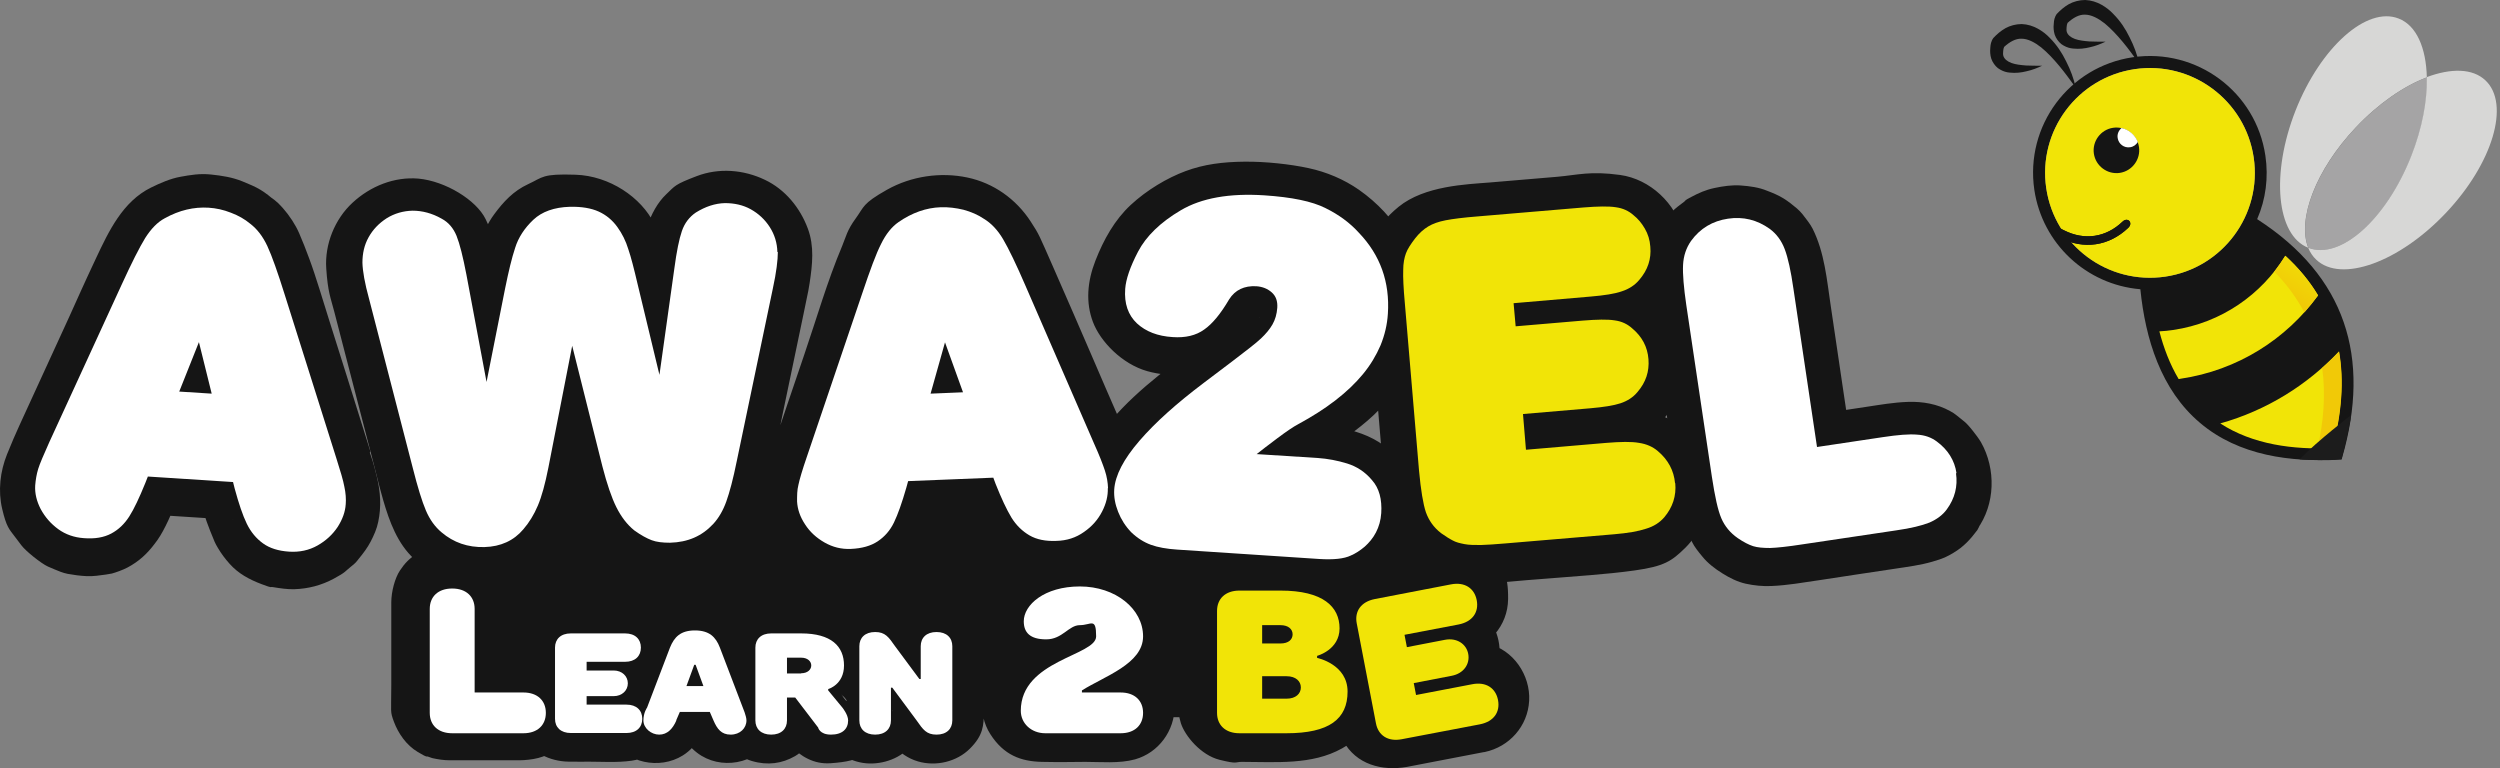
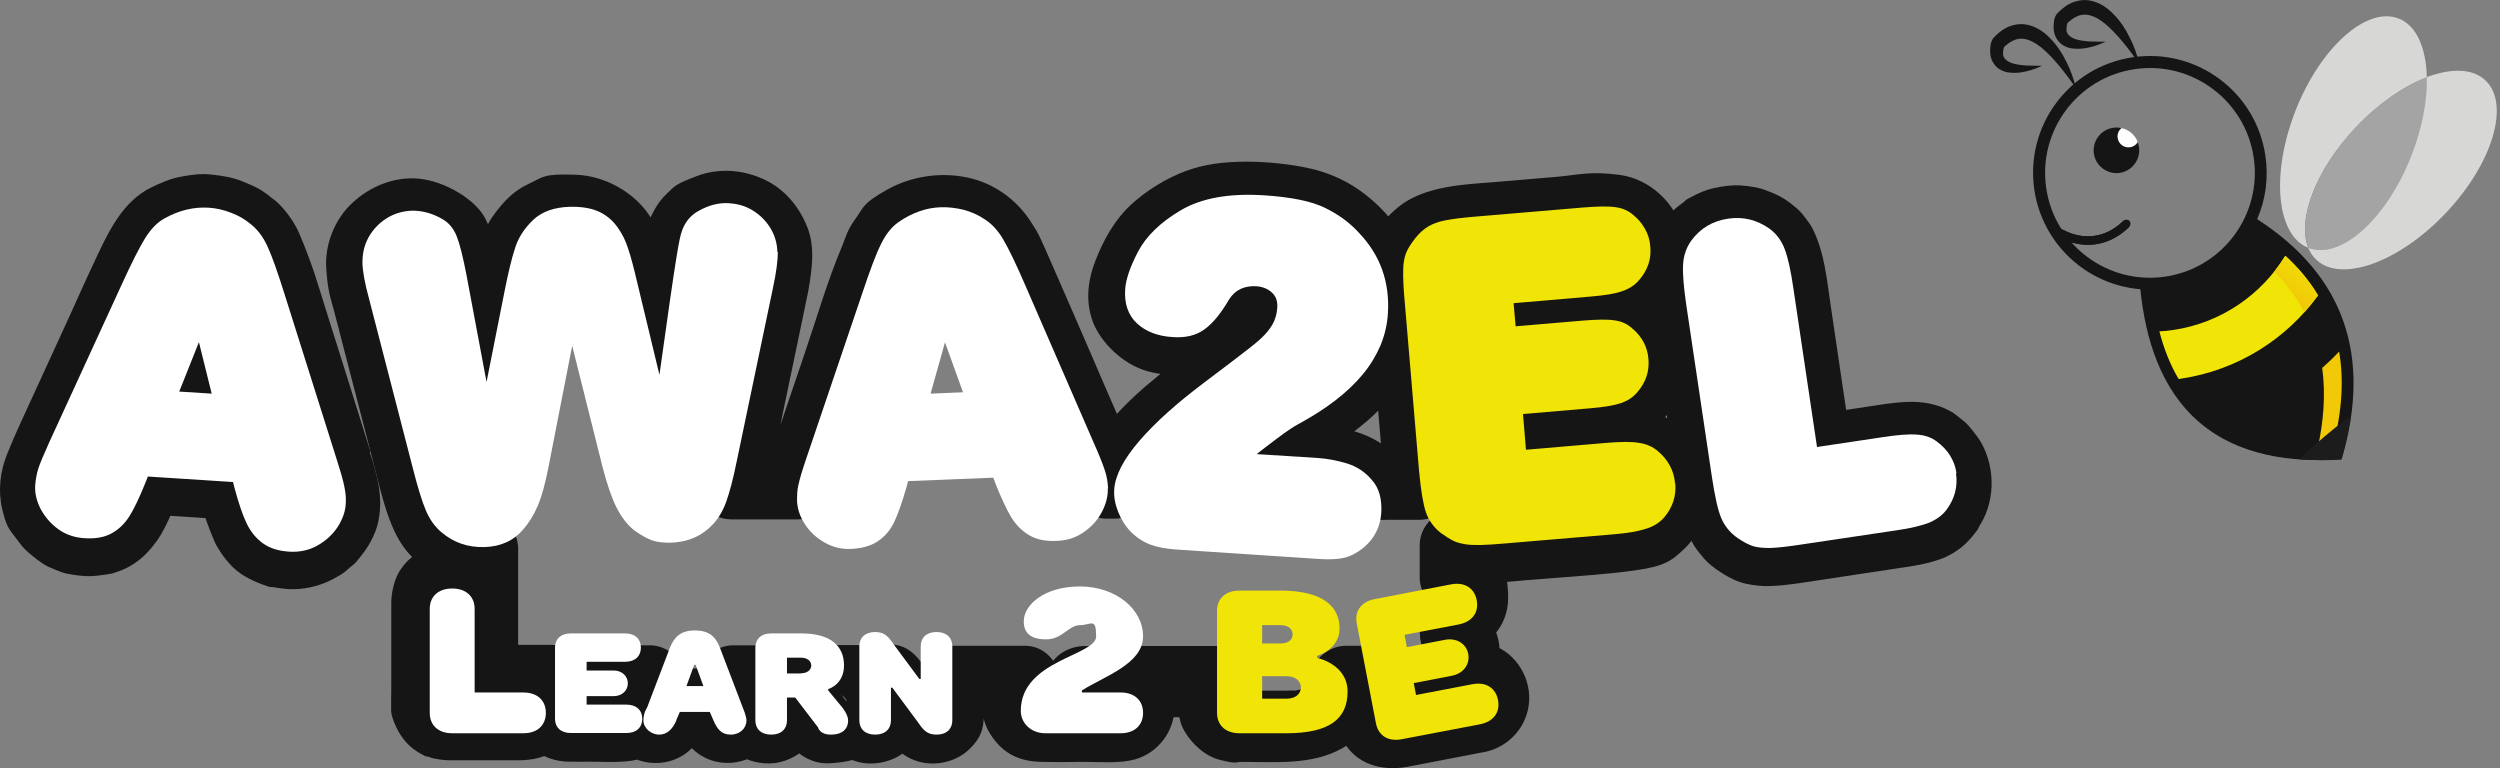
<svg xmlns="http://www.w3.org/2000/svg" width="179" height="55" viewBox="0 0 179 55" fill="none">
  <rect x="0" y="0" width="179" height="55" fill="#808080" stroke="none" />
  <path d="M63.776 48.779H63.628V48.713H63.727L63.776 48.779Z" fill="#151515" />
  <path d="M104.176 48.68V48.779H103.651L104.176 48.68Z" fill="#151515" />
  <path d="M103.651 48.779H104.176V48.68L103.651 48.779Z" fill="#151515" stroke="#151515" stroke-width="4.493" stroke-miterlimit="10" />
-   <path d="M24.081 33.005L20.375 21.266C19.867 19.643 19.441 18.479 19.129 17.773C18.801 17.068 18.391 16.527 17.899 16.167C17.522 15.839 17.063 15.576 16.522 15.38C15.998 15.183 15.456 15.052 14.915 15.019C13.866 14.953 12.833 15.199 11.784 15.773C11.259 16.052 10.8 16.527 10.374 17.2C9.947 17.872 9.39 18.97 8.701 20.512L3.52 31.792C3.11 32.71 2.831 33.35 2.717 33.727C2.602 34.104 2.52 34.498 2.503 34.907C2.471 35.465 2.602 36.022 2.897 36.596C3.192 37.17 3.618 37.645 4.159 38.039C4.701 38.433 5.307 38.646 5.996 38.678C6.783 38.728 7.439 38.613 7.963 38.351C8.488 38.072 8.914 37.662 9.259 37.121C9.603 36.58 9.98 35.776 10.406 34.727L10.587 34.268L16.686 34.661L16.801 35.12C17.096 36.203 17.391 37.039 17.67 37.645C17.965 38.252 18.342 38.711 18.818 39.056C19.309 39.4 19.933 39.597 20.687 39.646C21.441 39.695 22.113 39.547 22.72 39.203C23.327 38.859 23.802 38.416 24.163 37.875C24.523 37.334 24.704 36.793 24.737 36.268C24.769 35.858 24.737 35.432 24.638 34.973C24.54 34.53 24.36 33.858 24.081 32.989V33.005ZM12.833 28.218L14.243 24.676L15.161 28.382L12.833 28.234V28.218Z" fill="#151515" />
  <path d="M26.524 32.333C26.343 31.776 26.179 31.218 25.999 30.661L24.819 26.89C24.409 25.578 23.982 24.25 23.572 22.938L22.867 20.675C22.638 19.954 22.408 19.233 22.146 18.528C21.884 17.823 21.687 17.314 21.424 16.708C21.162 16.101 20.736 15.445 20.244 14.888C19.752 14.33 19.555 14.265 19.195 13.986L19.703 14.379C19.375 14.101 19.031 13.822 18.654 13.592C18.276 13.363 17.801 13.166 17.358 12.986C16.637 12.691 15.883 12.576 15.096 12.494C14.309 12.412 13.636 12.527 12.915 12.658C12.194 12.789 11.488 13.101 10.816 13.428C8.783 14.429 7.783 16.56 6.865 18.511C5.947 20.462 5.586 21.299 4.946 22.709C3.995 24.775 3.061 26.824 2.11 28.89C1.159 30.956 1.634 29.939 1.388 30.464C1.142 30.989 0.782 31.841 0.503 32.53C0.011 33.76 -0.153 35.137 0.159 36.449C0.47 37.76 0.651 37.875 1.093 38.465C1.536 39.056 1.585 39.138 1.88 39.416C2.175 39.695 2.585 40.023 2.962 40.285C3.34 40.548 3.536 40.613 3.848 40.744C4.159 40.876 4.504 41.023 4.848 41.089C5.192 41.154 5.766 41.236 6.225 41.253C6.684 41.269 7.127 41.203 7.586 41.138C8.045 41.072 8.045 41.056 8.258 40.99C8.652 40.859 9.062 40.695 9.423 40.466C10.21 39.99 10.751 39.4 11.275 38.662C11.8 37.924 12.325 36.678 12.735 35.662C13.145 34.645 12.915 35.203 12.997 34.973C12.177 35.596 11.374 36.203 10.554 36.826C12.341 36.941 14.112 37.055 15.899 37.17C17.686 37.285 16.391 37.203 16.653 37.219L14.21 35.367C14.44 36.268 14.702 37.154 15.046 38.006C15.391 38.859 15.374 38.843 15.604 39.236C15.833 39.63 16.129 40.023 16.44 40.367C17.063 41.072 17.866 41.499 18.735 41.827C19.605 42.154 19.277 41.99 19.555 42.04C20.064 42.122 20.572 42.204 21.08 42.187C22.08 42.154 23.015 41.909 23.9 41.433C24.786 40.958 24.72 40.892 25.097 40.597C25.474 40.302 25.523 40.22 25.688 40.007C25.999 39.63 26.311 39.22 26.54 38.777C26.77 38.334 26.983 37.859 27.081 37.367C27.311 36.285 27.245 35.219 26.983 34.137C26.721 33.055 26.655 32.94 26.458 32.333C26.261 31.727 25.868 31.153 25.294 30.825C24.72 30.497 23.95 30.366 23.343 30.562C22.736 30.759 22.146 31.136 21.834 31.727C21.523 32.317 21.375 33.022 21.572 33.678C21.769 34.334 22.08 35.252 22.212 36.055L22.113 35.383C22.162 35.744 22.179 36.121 22.113 36.481L22.212 35.809C22.162 36.088 22.097 36.35 21.982 36.613L22.244 36.006C22.113 36.318 21.933 36.613 21.72 36.875L22.113 36.367C21.916 36.629 21.687 36.842 21.424 37.055L21.933 36.662C21.638 36.875 21.343 37.072 20.998 37.219L21.605 36.957C21.31 37.072 21.015 37.154 20.703 37.203L21.375 37.105C20.998 37.154 20.621 37.137 20.244 37.105L20.916 37.203C20.572 37.154 20.228 37.072 19.916 36.941L20.523 37.203C20.31 37.105 20.096 36.99 19.916 36.842L20.424 37.236C20.195 37.055 19.998 36.858 19.818 36.629L20.211 37.137C19.965 36.809 19.785 36.449 19.621 36.072L19.883 36.678C19.523 35.826 19.26 34.924 19.047 34.038L18.785 33.432C18.621 33.137 18.408 32.907 18.129 32.727C17.965 32.563 17.785 32.464 17.571 32.399C17.276 32.235 16.948 32.169 16.604 32.186C14.817 32.071 13.046 31.956 11.259 31.841C9.472 31.727 10.767 31.808 10.505 31.792L9.832 31.89C9.505 31.973 9.209 32.12 8.98 32.35C8.783 32.464 8.636 32.612 8.521 32.809C8.291 33.055 8.144 33.333 8.062 33.661C7.947 33.956 7.832 34.268 7.701 34.563L7.963 33.956C7.635 34.743 7.291 35.563 6.766 36.236L7.16 35.727C6.979 35.94 6.799 36.137 6.57 36.318L7.078 35.924C6.865 36.088 6.635 36.219 6.389 36.334L6.996 36.072C6.734 36.186 6.455 36.252 6.16 36.285L6.832 36.186C6.438 36.236 6.029 36.236 5.635 36.186L6.307 36.285C5.996 36.236 5.684 36.154 5.405 36.039L6.012 36.301C5.75 36.186 5.487 36.039 5.258 35.858L5.766 36.252C5.487 36.039 5.225 35.793 5.012 35.514L5.405 36.022C5.192 35.744 5.012 35.449 4.881 35.12L5.143 35.727C5.028 35.449 4.946 35.17 4.897 34.875L4.996 35.547C4.963 35.235 4.979 34.924 5.012 34.612L4.914 35.285C4.996 34.678 5.209 34.137 5.438 33.579L5.176 34.186C5.487 33.448 5.815 32.727 6.16 32.005L7.668 28.693L9.423 24.873L10.652 22.217C11.193 21.036 11.718 19.839 12.39 18.724C13.062 17.61 12.669 18.282 12.833 18.085L12.439 18.593C12.636 18.331 12.866 18.101 13.128 17.905L12.62 18.298C12.931 18.052 13.292 17.888 13.653 17.724L13.046 17.987C13.522 17.79 14.03 17.642 14.538 17.577L13.866 17.675C14.325 17.626 14.784 17.626 15.243 17.675L14.571 17.577C15.063 17.642 15.538 17.79 15.997 17.97L15.391 17.708C15.751 17.872 16.096 18.052 16.407 18.298L15.899 17.905C16.129 18.085 16.375 18.282 16.604 18.462L16.096 18.069C16.342 18.249 16.538 18.479 16.735 18.708L16.342 18.2C16.637 18.593 16.85 19.02 17.03 19.462L16.768 18.856C17.571 20.774 18.129 22.823 18.752 24.807C19.375 26.791 20.26 29.579 21.015 31.973C21.195 32.563 21.392 33.153 21.572 33.76C21.752 34.366 22.162 34.94 22.736 35.268C23.31 35.596 24.081 35.727 24.687 35.53C25.294 35.334 25.884 34.957 26.196 34.366C26.507 33.776 26.655 33.071 26.458 32.415L26.524 32.333Z" fill="#151515" />
  <path d="M15.276 28.89C15.686 27.857 16.096 26.824 16.522 25.775C16.948 24.725 16.637 25.48 16.703 25.332H11.833C12.095 26.414 12.374 27.496 12.636 28.578L12.751 29.038C13.571 27.972 14.374 26.906 15.194 25.84C14.424 25.791 13.636 25.742 12.866 25.693C12.521 25.693 12.194 25.758 11.899 25.906C11.587 26.004 11.308 26.185 11.079 26.431C10.636 26.873 10.308 27.595 10.341 28.218C10.374 28.841 10.587 29.546 11.079 30.005L11.587 30.398C11.98 30.628 12.407 30.743 12.866 30.743C13.636 30.792 14.424 30.841 15.194 30.89C15.653 30.89 16.079 30.776 16.473 30.546C16.768 30.382 16.998 30.169 17.178 29.89C17.408 29.644 17.555 29.366 17.637 29.038C17.752 28.595 17.752 28.136 17.637 27.693C17.375 26.611 17.096 25.529 16.834 24.447L16.719 23.988L16.457 23.381C16.293 23.086 16.079 22.856 15.801 22.676C15.637 22.512 15.456 22.413 15.243 22.348C14.948 22.184 14.62 22.118 14.276 22.135C13.833 22.151 13.39 22.266 12.997 22.479C12.702 22.643 12.472 22.856 12.292 23.135C12.062 23.381 11.915 23.66 11.833 23.988C11.423 25.02 11.013 26.053 10.587 27.103C10.161 28.152 10.472 27.398 10.406 27.546C10.308 27.873 10.292 28.218 10.357 28.546C10.357 28.874 10.472 29.201 10.652 29.48C10.964 30.005 11.554 30.497 12.161 30.644C12.768 30.792 13.538 30.759 14.112 30.382L14.62 29.989C14.932 29.677 15.145 29.3 15.276 28.874V28.89Z" fill="#151515" />
  <path d="M38.919 50.517C38.919 51.386 38.329 51.976 37.312 51.976H32.213C31.197 51.976 30.606 51.386 30.606 50.517V43.073C30.606 42.204 31.197 41.613 32.213 41.613C33.23 41.613 33.82 42.187 33.82 43.073V49.057H37.329C38.345 49.057 38.936 49.648 38.936 50.517H38.919Z" fill="#151515" />
  <path d="M36.378 50.517C36.378 50.599 36.378 50.681 36.361 50.763L36.46 50.09C36.443 50.221 36.411 50.336 36.361 50.451L36.624 49.844C36.575 49.943 36.525 50.025 36.476 50.123L36.87 49.615C36.788 49.713 36.706 49.795 36.624 49.861L37.132 49.467C37.05 49.533 36.952 49.582 36.853 49.631L37.46 49.369C37.296 49.434 37.132 49.484 36.952 49.5L37.624 49.402C36.968 49.467 36.296 49.418 35.64 49.418H32.787C32.508 49.418 32.213 49.418 31.934 49.402L32.607 49.5C32.426 49.484 32.262 49.434 32.098 49.369L32.705 49.631C32.607 49.582 32.508 49.533 32.426 49.467L32.935 49.861C32.836 49.779 32.754 49.697 32.689 49.615L33.082 50.123C33.017 50.041 32.967 49.943 32.935 49.844L33.197 50.451C33.148 50.336 33.115 50.205 33.099 50.09L33.197 50.763C33.164 50.467 33.181 50.156 33.181 49.844V43.909C33.181 43.548 33.148 43.171 33.197 42.81L33.099 43.483C33.115 43.351 33.148 43.237 33.197 43.122L32.935 43.728C32.984 43.63 33.033 43.548 33.082 43.45L32.689 43.958C32.771 43.86 32.853 43.778 32.935 43.712L32.426 44.106C32.508 44.04 32.607 43.991 32.705 43.942L32.098 44.204C32.262 44.138 32.426 44.089 32.607 44.073L31.934 44.171C32.131 44.155 32.328 44.155 32.525 44.171L31.852 44.073C32.033 44.089 32.197 44.138 32.361 44.204L31.754 43.942C31.852 43.991 31.951 44.04 32.033 44.106L31.524 43.712C31.623 43.794 31.705 43.876 31.77 43.958L31.377 43.45C31.442 43.532 31.492 43.63 31.524 43.728L31.262 43.122C31.311 43.237 31.344 43.368 31.361 43.483L31.262 42.81C31.295 43.056 31.279 43.319 31.279 43.565V49.041C31.279 50.402 32.443 51.566 33.804 51.566H36.968C37.181 51.566 37.378 51.566 37.591 51.582L36.919 51.484C37.099 51.5 37.263 51.55 37.427 51.615L36.821 51.353C36.919 51.402 37.017 51.451 37.099 51.517L36.591 51.123C36.689 51.205 36.771 51.287 36.837 51.369L36.443 50.861C36.509 50.943 36.558 51.041 36.591 51.14L36.329 50.533C36.378 50.648 36.411 50.779 36.427 50.894L36.329 50.221C36.329 50.303 36.329 50.385 36.345 50.467C36.345 51.123 36.624 51.795 37.083 52.255C37.542 52.714 38.247 53.025 38.87 52.992C39.493 52.96 40.198 52.746 40.657 52.255C41.116 51.763 41.411 51.156 41.395 50.467C41.379 49.09 40.706 47.729 39.46 47.041C38.739 46.631 37.935 46.483 37.116 46.483H33.754C34.591 47.319 35.443 48.172 36.279 49.008V43.597C36.279 43.368 36.279 43.138 36.279 42.925C36.263 42.564 36.23 42.171 36.115 41.827C35.902 41.187 35.689 40.843 35.246 40.318C34.804 39.793 34.722 39.843 34.427 39.646C34.132 39.449 34.082 39.482 33.918 39.4C33.754 39.318 33.541 39.22 33.328 39.17C32.951 39.088 32.541 39.023 32.148 39.023C31.754 39.023 31.738 39.056 31.524 39.088C31.311 39.121 31.082 39.138 30.869 39.203C30.524 39.302 30.18 39.433 29.869 39.63C29.311 39.99 29 40.302 28.639 40.843C28.278 41.384 28.016 42.351 28.016 43.138C28.016 45.122 28.016 47.09 28.016 49.074C28.016 51.058 27.917 50.91 28.212 51.697C28.508 52.484 29.081 53.353 29.918 53.845C30.754 54.337 30.426 54.091 30.688 54.189C30.951 54.288 30.885 54.255 30.983 54.288C31.361 54.37 31.77 54.435 32.164 54.435C32.557 54.435 32.656 54.435 32.902 54.435H36.23C36.558 54.435 36.886 54.435 37.214 54.435C37.542 54.435 38.116 54.386 38.542 54.271C38.968 54.157 39.264 54.025 39.575 53.812C40.1 53.468 40.411 53.14 40.772 52.632C41.133 52.123 41.379 51.205 41.395 50.467C41.411 49.73 41.1 49.139 40.657 48.68C40.215 48.221 39.493 47.91 38.87 47.942C38.247 47.975 37.542 48.188 37.083 48.68C36.624 49.172 36.345 49.779 36.345 50.467L36.378 50.517Z" fill="#151515" />
-   <path d="M119.949 34.776C120.031 35.678 119.769 36.498 119.162 37.219C118.834 37.596 118.392 37.875 117.85 38.039C117.293 38.219 116.555 38.351 115.588 38.433L107.8 39.088C107.078 39.154 106.488 39.187 106.029 39.203C105.57 39.203 105.176 39.203 104.848 39.138C104.602 39.105 104.373 39.039 104.176 38.957V41.302C104.914 41.302 105.422 41.761 105.553 42.482C105.717 43.335 105.258 44.024 104.258 44.22H104.176V45.368C104.586 45.532 104.865 45.876 104.963 46.319C105.078 46.909 104.783 47.483 104.176 47.762V48.697L103.651 48.795H104.176V48.697L105.225 48.5C106.226 48.303 106.914 48.779 107.078 49.631C107.242 50.484 106.783 51.172 105.783 51.369L100.192 52.435C99.192 52.632 98.503 52.156 98.339 51.303L97.864 48.795H96.339C96.339 48.861 96.339 48.926 96.339 48.992C96.339 50.664 95.027 51.976 91.961 51.976H88.6C87.583 51.976 86.993 51.386 86.993 50.517V48.779H77.516C77.434 48.811 77.368 48.861 77.303 48.91V49.057H80.074C81.09 49.057 81.68 49.648 81.68 50.517C81.68 51.386 81.09 51.976 80.074 51.976H74.679C73.663 51.976 72.925 51.238 72.925 50.369C72.925 49.5 73.089 49.221 73.335 48.779H68.022V51.058C68.022 51.664 67.613 52.074 66.891 52.074C66.17 52.074 65.924 51.713 65.465 51.058L63.792 48.779L63.743 48.697H63.645V51.041C63.645 51.648 63.235 52.058 62.53 52.058C61.825 52.058 61.398 51.648 61.398 51.041V48.762H59.218C59.185 48.779 59.152 48.795 59.152 48.795V48.893L60.169 50.123C60.169 50.123 60.579 50.631 60.579 51.041C60.579 51.648 60.169 52.058 59.349 52.058C58.529 52.058 58.431 51.55 58.431 51.55L56.791 49.402H56.184V51.041C56.184 51.648 55.775 52.058 55.053 52.058C54.332 52.058 53.938 51.648 53.938 51.041V48.762H52.495L53.02 50.123C53.02 50.123 53.282 50.73 53.282 51.041C53.282 51.599 52.823 52.058 52.151 52.058C51.479 52.058 51.184 51.648 50.921 51.041L50.659 50.434H48.511L48.265 51.041C48.003 51.648 47.609 52.058 47.035 52.058C46.462 52.058 45.904 51.599 45.904 51.041C45.904 50.484 46.166 50.123 46.166 50.123L46.675 48.762H44.691C44.543 49.09 44.199 49.303 43.756 49.303H41.822V49.91H44.674C45.396 49.91 45.806 50.32 45.806 50.926C45.806 51.533 45.396 51.943 44.674 51.943H40.69C39.969 51.943 39.559 51.533 39.559 50.926V48.762H34.689V39.334C34.689 39.334 34.673 39.334 34.656 39.334C33.459 39.367 32.443 39.006 31.59 38.285C31.115 37.892 30.738 37.367 30.459 36.711C30.18 36.055 29.869 35.039 29.524 33.678L26.393 21.561C26.081 20.43 25.934 19.577 25.917 18.97C25.917 18.314 26.048 17.708 26.36 17.167C26.672 16.609 27.098 16.167 27.655 15.806C28.213 15.462 28.836 15.281 29.524 15.265C30.213 15.265 30.918 15.445 31.607 15.839C32.099 16.101 32.443 16.511 32.672 17.068C32.902 17.626 33.132 18.56 33.377 19.839L34.82 27.529L36.148 20.84C36.394 19.626 36.624 18.659 36.87 17.921C37.116 17.183 37.542 16.511 38.165 15.921C38.788 15.33 39.674 15.019 40.788 14.986C41.625 14.97 42.313 15.085 42.855 15.33C43.395 15.576 43.838 15.953 44.182 16.429C44.527 16.904 44.789 17.429 44.97 18.019C45.166 18.593 45.38 19.429 45.625 20.479L47.199 27.021L48.265 19.413C48.429 18.183 48.609 17.298 48.806 16.724C49.003 16.15 49.347 15.707 49.806 15.396C50.495 14.97 51.184 14.74 51.889 14.724C52.561 14.707 53.184 14.855 53.742 15.166C54.299 15.478 54.758 15.904 55.102 16.445C55.447 16.986 55.627 17.577 55.643 18.216C55.643 18.757 55.529 19.643 55.283 20.84L52.709 33.153C52.594 33.727 52.479 34.235 52.381 34.661H57.168C57.267 34.252 57.447 33.661 57.726 32.858L61.71 21.102C62.235 19.495 62.677 18.331 63.022 17.626C63.366 16.921 63.792 16.396 64.268 16.068C65.235 15.396 66.252 15.035 67.301 15.002C67.842 14.986 68.383 15.052 68.924 15.199C69.482 15.347 69.957 15.56 70.367 15.839C70.892 16.15 71.367 16.642 71.761 17.314C72.154 17.987 72.695 19.102 73.368 20.659L78.27 31.94C78.647 32.776 78.893 33.415 79.041 33.858C79.139 34.137 79.205 34.416 79.237 34.678H79.828C80.025 33.792 80.615 32.809 81.549 31.71C82.681 30.398 84.222 29.021 86.157 27.562C86.468 27.332 87.14 26.824 88.173 26.037C89.206 25.25 89.911 24.709 90.256 24.381C90.6 24.053 90.879 23.725 91.076 23.381C91.272 23.037 91.387 22.643 91.42 22.184C91.453 21.709 91.322 21.348 91.026 21.085C90.731 20.823 90.371 20.675 89.928 20.643C89.059 20.594 88.403 20.905 87.977 21.577C87.37 22.61 86.78 23.332 86.173 23.742C85.583 24.168 84.829 24.348 83.91 24.283C82.845 24.217 81.992 23.889 81.353 23.299C80.73 22.709 80.451 21.889 80.516 20.823C80.566 20.151 80.861 19.265 81.435 18.167C82.008 17.052 83.025 16.068 84.501 15.199C85.976 14.33 87.96 13.97 90.485 14.133C92.436 14.265 93.896 14.56 94.863 15.052C95.83 15.527 96.617 16.117 97.257 16.806C98.798 18.413 99.487 20.348 99.339 22.61C99.29 23.397 99.11 24.135 98.814 24.873C98.503 25.594 98.093 26.283 97.552 26.939C97.011 27.595 96.355 28.218 95.568 28.824C94.781 29.431 93.896 29.989 92.928 30.513C92.584 30.694 92.076 31.038 91.42 31.53C90.764 32.022 90.272 32.399 89.944 32.661L94.322 32.94C95.027 32.989 95.732 33.12 96.421 33.333C97.109 33.547 97.716 33.94 98.208 34.53C98.241 34.58 98.29 34.629 98.323 34.678H101.667C101.635 34.432 101.618 34.153 101.585 33.874L100.569 21.872C100.487 20.807 100.438 20.036 100.454 19.528C100.454 19.02 100.536 18.626 100.651 18.314C100.766 18.003 100.995 17.659 101.307 17.249C101.602 16.872 101.913 16.593 102.241 16.396C102.569 16.199 102.979 16.052 103.487 15.953C103.996 15.855 104.766 15.757 105.783 15.675L113.341 15.035C114.374 14.953 115.145 14.937 115.653 15.019C116.162 15.101 116.588 15.281 116.932 15.593C117.244 15.839 117.506 16.15 117.736 16.544C117.965 16.937 118.096 17.363 118.129 17.839C118.211 18.724 117.949 19.511 117.342 20.216C117.031 20.594 116.621 20.872 116.096 21.036C115.571 21.217 114.834 21.348 113.866 21.43L108.341 21.905L108.488 23.561L113.292 23.151C114.309 23.069 115.063 23.053 115.571 23.135C116.08 23.201 116.506 23.397 116.85 23.709C117.555 24.299 117.949 25.037 118.031 25.922C118.096 26.775 117.834 27.562 117.244 28.267C116.932 28.644 116.522 28.906 116.03 29.07C115.539 29.234 114.801 29.349 113.85 29.431L109.046 29.841L109.259 32.399L115.014 31.907C116.03 31.825 116.817 31.808 117.359 31.907C117.9 31.989 118.342 32.186 118.703 32.497C119.441 33.12 119.851 33.891 119.933 34.793L119.949 34.776Z" fill="#151515" />
  <path d="M117.424 34.776C117.424 34.907 117.424 35.022 117.424 35.153C117.424 35.285 117.375 35.596 117.424 35.186C117.473 34.776 117.326 35.416 117.293 35.547C117.408 35.006 117.49 35.153 117.375 35.334C117.26 35.514 117.244 35.547 117.178 35.645C117.014 35.908 117.522 35.285 117.293 35.481C117.063 35.678 116.867 35.908 117.194 35.596C117.522 35.285 117.194 35.563 117.096 35.629C116.916 35.744 116.785 35.662 117.293 35.563C117.129 35.596 116.981 35.662 116.817 35.711C116.653 35.76 116.391 35.809 116.178 35.842C115.965 35.875 115.981 35.875 115.883 35.891L116.243 35.842C116.129 35.842 116.03 35.875 115.916 35.875C115.309 35.94 114.719 35.973 114.112 36.039L108.193 36.547C107.881 36.58 107.57 36.596 107.258 36.629C106.783 36.662 106.307 36.695 105.832 36.695C105.356 36.695 105.57 36.695 105.438 36.695C105.307 36.695 104.799 36.629 105.291 36.695C105.389 36.695 105.783 36.76 105.291 36.695C105.192 36.695 104.996 36.613 104.848 36.563C104.127 36.285 103.225 36.563 102.651 37.023C102.077 37.482 101.651 38.203 101.651 39.006V41.351C101.651 42.761 102.815 43.81 104.176 43.876C104.455 43.892 104.356 43.876 103.881 43.827C104.127 43.909 104.028 43.86 103.602 43.696C103.815 43.827 103.733 43.761 103.356 43.499C103.536 43.679 103.471 43.597 103.176 43.237C103.405 43.614 102.963 42.63 103.11 43.073C103.258 43.515 102.995 42.351 103.077 42.974C103.159 42.482 103.176 42.368 103.11 42.614C103.323 42.171 103.356 42.072 103.241 42.286L103.52 41.941C103.471 41.99 103.422 42.04 103.373 42.089C103.75 41.81 103.832 41.745 103.602 41.876C104.028 41.712 104.11 41.679 103.864 41.761C103.75 41.777 103.635 41.827 103.52 41.843C102.438 42.056 101.667 43.22 101.667 44.286V45.417C101.667 46.237 102.126 47.237 102.913 47.598C102.995 47.631 103.077 47.664 103.143 47.713C102.913 47.582 102.717 47.401 102.585 47.155C102.717 47.385 102.684 47.286 102.487 46.893C102.553 47.155 102.536 47.057 102.454 46.598C102.536 46.139 102.553 46.024 102.487 46.286C102.684 45.876 102.717 45.794 102.585 46.008C102.717 45.762 102.897 45.581 103.143 45.467C103.061 45.516 102.995 45.565 102.913 45.598C102.126 45.991 101.667 46.926 101.667 47.778V48.713L103.52 46.27L102.995 46.368C101.766 46.598 101.028 47.992 101.192 49.139C101.356 50.369 102.405 51.336 103.668 51.336H104.192C105.553 51.336 106.717 50.172 106.717 48.811V48.713L104.865 51.156L105.438 51.041C105.553 51.025 105.668 50.992 105.783 50.976C106.209 50.894 105.274 51.008 105.57 51.008C105.865 51.008 105.783 51.14 105.307 50.943C105.356 50.959 105.488 50.992 105.52 50.992L105.111 50.812C105.258 50.91 105.225 50.877 105.029 50.73L104.848 50.599C105.029 50.779 104.963 50.681 104.651 50.32C104.668 50.369 104.733 50.467 104.75 50.5C104.471 50.156 104.537 49.959 104.619 50.271C104.701 50.582 104.569 49.566 104.569 49.992C104.569 50.418 104.75 49.336 104.602 49.73C104.455 50.123 104.914 49.106 104.733 49.402C105.078 48.844 105.078 48.992 104.897 49.172C104.717 49.352 105.488 48.828 105.094 48.992C105.11 48.992 105.734 48.779 105.356 48.877C104.979 48.975 105.111 48.943 104.979 48.959C104.619 49.025 104.274 49.09 103.914 49.156L100.536 49.795C100.208 49.861 99.897 49.91 99.569 49.975C99.241 50.041 99.519 49.975 99.503 49.975C99.388 50.008 96.601 49.205 99.913 49.926C99.897 49.926 99.7 49.926 99.667 49.926L100.11 49.992C100.044 49.992 99.962 49.959 99.897 49.943C99.897 49.926 100.52 50.238 100.224 50.057C100.798 50.402 100.634 50.418 100.503 50.254C100.782 50.648 100.848 50.73 100.716 50.517L100.667 50.418C100.979 50.795 100.864 50.943 100.782 50.599C100.7 50.254 100.782 50.566 100.782 50.566C100.782 50.5 100.749 50.418 100.749 50.353L100.585 49.484C100.503 49.025 100.405 48.549 100.323 48.09C100.11 47.008 98.929 46.237 97.88 46.237H96.355C95.043 46.237 93.748 47.401 93.83 48.762C93.912 50.123 93.83 48.992 93.83 49.09C93.83 49.188 93.83 49.205 93.83 49.27C93.83 49.451 93.895 48.811 93.895 48.811C93.846 48.844 93.846 49.041 93.83 49.106C93.814 49.172 93.781 49.221 93.781 49.27C93.732 49.467 94.059 48.746 93.928 48.893C93.797 49.041 93.814 49.074 93.781 49.156C93.65 49.418 94.24 48.664 93.928 48.959C93.617 49.254 93.764 49.106 93.699 49.188C93.486 49.418 93.961 48.975 93.978 48.975C93.945 48.975 93.846 49.057 93.814 49.09C93.781 49.123 93.453 49.287 93.453 49.287C93.453 49.27 94.01 49.09 93.797 49.139C93.584 49.188 93.682 49.188 93.633 49.205C93.551 49.238 92.666 49.5 92.666 49.451C92.666 49.402 93.256 49.385 92.994 49.402C92.731 49.418 92.797 49.418 92.699 49.434C92.518 49.434 92.338 49.451 92.157 49.451C91.977 49.451 91.961 49.451 91.862 49.451C91.092 49.451 90.321 49.451 89.551 49.451C88.78 49.451 88.977 49.451 88.698 49.451C88.419 49.451 88.665 49.451 88.649 49.451C88.55 49.451 88.305 49.418 88.714 49.484C89.124 49.549 88.878 49.516 88.796 49.484C88.436 49.352 89.075 49.631 89.075 49.631C89.075 49.631 88.878 49.549 88.895 49.533C88.911 49.516 89.354 49.91 89.206 49.762C89.059 49.615 89.551 50.336 89.387 49.992C89.223 49.648 89.632 50.599 89.534 50.353C89.387 49.926 89.616 50.599 89.551 50.648C89.551 50.648 89.551 50.517 89.551 50.467C89.551 50.287 89.551 50.107 89.551 49.926V48.779C89.551 47.418 88.386 46.254 87.026 46.254H78.221C78.008 46.254 77.794 46.254 77.598 46.254C76.056 46.303 74.794 47.467 74.794 49.057C74.794 50.648 75.958 51.582 77.319 51.582H79.86C79.877 51.582 80.221 51.582 80.221 51.582C80.205 51.632 79.565 51.402 79.926 51.55C80.287 51.697 79.647 51.402 79.647 51.402L79.746 51.451C79.893 51.55 79.86 51.517 79.664 51.369C79.467 51.205 79.434 51.189 79.565 51.303C79.303 50.926 79.221 50.828 79.319 50.992C79.467 51.238 79.106 50.385 79.188 50.681C79.27 50.976 79.09 50.812 79.172 50.385C79.172 50.434 79.172 50.582 79.172 50.615C79.09 50.221 79.287 50.008 79.205 50.271C79.09 50.681 79.467 49.746 79.319 50.008C79.172 50.271 79.729 49.533 79.532 49.746C79.336 49.959 80.123 49.352 79.762 49.566C79.401 49.779 80.385 49.336 79.942 49.467C79.5 49.598 80.598 49.467 80.106 49.434C79.615 49.402 80.074 49.434 80.041 49.434C79.926 49.434 79.795 49.434 79.68 49.434H75.253C75.106 49.434 74.958 49.434 74.794 49.434C74.63 49.434 74.745 49.434 74.712 49.434C74.663 49.434 74.761 49.402 74.564 49.434C74.991 49.5 75.106 49.516 74.909 49.467C74.843 49.467 74.778 49.434 74.728 49.418C75.155 49.484 75.22 49.648 75.007 49.516C74.63 49.287 75.466 49.926 75.155 49.615C75.581 50.041 75.45 50.025 75.352 49.844C75.122 49.467 75.532 50.434 75.433 50.025C75.597 50.713 75.483 50.517 75.483 50.271C75.483 49.746 75.548 50.32 75.45 50.385C75.483 50.353 75.532 50.074 75.548 50.025C75.614 49.844 75.565 49.926 75.417 50.287C75.45 50.205 75.499 50.123 75.548 50.041C76.45 48.369 75.319 46.237 73.368 46.237H68.055C66.694 46.237 65.53 47.401 65.53 48.762V50.697C65.53 50.795 65.53 50.91 65.53 51.008C65.53 51.107 65.219 52.074 65.596 50.582C65.53 50.828 65.579 50.73 65.743 50.287C65.891 50.025 66.104 49.828 66.366 49.68L66.268 49.73C66.514 49.566 66.776 49.5 67.071 49.516C66.99 49.516 66.907 49.516 66.809 49.516C67.039 49.5 67.268 49.549 67.465 49.664C67.695 49.779 67.727 49.779 67.563 49.697C67.35 49.566 67.432 49.615 67.809 49.877C67.776 49.812 67.35 49.385 67.662 49.73C67.973 50.074 67.695 49.746 67.629 49.664C67.563 49.582 67.481 49.451 67.399 49.352L66.678 48.385C66.481 48.123 66.284 47.844 66.071 47.582C65.858 47.319 66.006 47.483 65.973 47.434C65.366 46.631 64.71 46.139 63.661 46.139C62.612 46.139 61.136 47.303 61.136 48.664V50.287C61.136 50.517 61.136 50.746 61.136 50.976C61.136 51.205 61.136 51.041 61.136 51.058C61.136 51.271 61.136 51.14 61.185 50.648C61.382 50.221 61.448 50.107 61.333 50.271C61.234 50.434 61.316 50.336 61.579 49.943C61.726 49.762 61.923 49.648 62.136 49.582C62.382 49.484 62.415 49.467 62.235 49.533C62.694 49.484 62.808 49.467 62.595 49.484C62.153 49.451 62.71 49.516 62.825 49.533C62.579 49.451 62.677 49.5 63.12 49.664L63.464 49.943C63.743 50.336 63.809 50.434 63.677 50.221L63.858 50.631C64.005 51.074 63.891 51.271 63.907 50.976C63.923 50.681 63.907 50.549 63.907 50.336V48.713C63.907 47.352 62.743 46.188 61.382 46.188H59.431C58.873 46.188 58.382 46.336 57.857 46.565C57.07 46.893 56.611 47.942 56.611 48.746C56.611 49.549 57.119 50.353 57.693 51.041C58.267 51.73 58.136 51.582 58.365 51.845C58.595 52.107 57.873 51.14 58.07 51.451C58.267 51.763 58.168 51.615 58.234 51.713C58.349 51.943 58.316 51.861 58.119 51.451C58.086 50.976 58.07 50.861 58.054 51.107C58.054 50.779 58.119 50.484 58.3 50.205C58.168 50.418 58.25 50.32 58.529 49.926L58.89 49.648C58.677 49.762 58.775 49.73 59.201 49.516C58.955 49.582 59.054 49.566 59.496 49.484C59.218 49.484 59.316 49.5 59.775 49.533C60.185 49.73 60.283 49.762 60.054 49.631L60.398 49.894C60.398 49.894 60.234 49.73 60.218 49.713C60.66 50.057 60.726 50.369 60.497 50.074C60.267 49.779 60.316 49.828 60.218 49.713L59.414 48.664C59.267 48.467 59.119 48.287 58.972 48.09C58.382 47.303 57.742 46.86 56.725 46.844C55.709 46.827 56.365 46.844 56.168 46.844C54.807 46.844 53.643 48.008 53.643 49.369V50.795C53.643 50.861 53.643 50.926 53.643 50.992C53.643 51.238 53.495 51.238 53.692 50.648L53.873 50.238C53.774 50.385 53.807 50.353 53.955 50.139C54.184 49.812 54.479 49.648 54.856 49.516C54.479 49.648 55.43 49.516 55.119 49.5C54.676 49.467 55.233 49.533 55.348 49.549C55.168 49.5 55.201 49.516 55.447 49.598C55.66 49.664 55.856 49.779 56.004 49.959L56.266 50.32C56.184 50.172 56.201 50.205 56.299 50.451C56.348 50.582 56.43 51.386 56.43 51.008C56.43 50.631 56.43 50.926 56.43 50.894C56.43 50.648 56.43 50.402 56.43 50.139V48.729C56.43 47.368 55.266 46.204 53.905 46.204H52.462C50.954 46.204 49.429 47.844 50.02 49.402C50.61 50.959 50.528 50.631 50.708 51.271C50.724 51.336 50.741 51.418 50.757 51.484C50.675 51.172 50.659 50.877 50.757 50.566C50.954 50.156 51.003 50.057 50.872 50.271C51.003 50.025 51.2 49.828 51.446 49.68C51.856 49.533 51.954 49.484 51.757 49.549C51.561 49.598 51.675 49.582 52.102 49.5C52.577 49.582 52.692 49.598 52.43 49.533C52.708 49.598 52.954 49.746 53.151 49.959C52.872 49.68 53.528 50.533 53.151 49.975C52.774 49.418 53.413 50.615 53.233 50.221C53.053 49.828 53.086 49.894 53.02 49.713C52.807 49.188 52.577 48.762 52.118 48.401C51.659 48.041 51.151 47.86 50.593 47.86H48.445C47.888 47.86 47.347 48.057 46.921 48.401C46.494 48.746 46.248 49.156 46.019 49.713C45.789 50.271 45.888 50.041 45.806 50.221C45.642 50.615 46.183 49.549 45.888 49.975C45.593 50.402 46.183 49.68 45.888 49.959C46.265 49.582 46.56 49.484 46.937 49.5L47.331 49.566C47.068 49.5 47.166 49.533 47.576 49.68C47.822 49.828 48.003 50.025 48.15 50.271C48.019 50.041 48.068 50.139 48.265 50.566C48.347 50.877 48.347 51.172 48.265 51.484C48.265 51.402 48.298 51.336 48.314 51.271C48.495 50.631 48.773 50.025 49.003 49.402C49.593 47.844 48.085 46.204 46.56 46.204H44.576C43.707 46.204 42.822 46.68 42.395 47.45C41.969 48.221 42.559 47.254 42.576 47.221C42.789 46.975 43.117 46.811 43.445 46.762C43.773 46.713 43.641 46.745 43.543 46.729C43.33 46.713 43.1 46.729 42.887 46.729H41.69C40.329 46.729 39.165 47.893 39.165 49.254V49.861C39.165 51.221 40.329 52.386 41.69 52.386H44.068C44.215 52.386 44.363 52.386 44.494 52.386C44.625 52.386 44.576 52.386 44.609 52.386C44.92 52.369 44.002 52.271 44.297 52.353C44.494 52.419 44.379 52.353 43.937 52.205L43.592 51.927C43.166 51.533 43.264 51.451 43.379 51.648C43.494 51.845 43.018 50.812 43.15 50.763V50.877C43.15 51.074 43.15 51.025 43.182 50.763C43.182 50.648 43.461 49.975 43.363 50.156C43.264 50.336 43.707 49.762 43.773 49.697C43.838 49.631 44.527 49.352 44.297 49.402C44.068 49.451 44.986 49.385 44.527 49.369C43.74 49.352 42.953 49.369 42.182 49.369H40.854C40.772 49.369 40.674 49.369 40.592 49.369C40.51 49.369 40.247 49.336 40.657 49.385C41.248 49.451 40.411 49.238 40.969 49.467C41.182 49.533 41.379 49.648 41.526 49.828C41.789 50.205 41.871 50.32 41.772 50.156C41.674 49.975 41.936 50.648 41.953 50.763C42.002 51.221 41.969 50.976 41.969 50.877C41.969 50.779 41.969 50.763 41.969 50.713C41.969 50.467 41.969 50.221 41.969 49.975V48.697C41.969 47.336 40.805 46.172 39.444 46.172H34.574C35.41 47.008 36.263 47.86 37.099 48.697V39.269C37.099 37.957 35.935 36.678 34.574 36.744C33.213 36.809 34.345 36.744 34.23 36.744H34.082C33.804 36.711 33.886 36.727 34.312 36.776C34.099 36.695 33.837 36.678 33.623 36.613L33.492 36.563C33.246 36.465 33.312 36.498 33.705 36.662C33.623 36.58 33.426 36.514 33.328 36.465C33.148 36.35 32.869 36.055 33.377 36.531C33.279 36.432 33.164 36.35 33.049 36.252L32.951 36.154C32.787 35.957 32.82 36.022 33.066 36.334C33.033 36.219 32.886 36.055 32.82 35.957C32.754 35.858 32.689 35.612 32.607 35.53C32.803 35.711 32.82 36.039 32.721 35.809C32.541 35.35 32.394 34.875 32.246 34.399C32 33.563 31.803 32.71 31.574 31.874C30.934 29.366 30.279 26.857 29.639 24.348L28.868 21.364C28.819 21.184 28.786 21.02 28.737 20.84C28.606 20.364 28.491 19.889 28.393 19.413C28.295 18.938 28.36 19.151 28.327 19.02C28.491 19.708 28.393 19.528 28.377 19.331C28.36 19.134 28.36 19.118 28.344 19.02C28.327 18.921 28.409 18.56 28.344 18.446L28.295 18.806C28.311 18.708 28.344 18.61 28.36 18.511C28.393 18.413 28.442 18.314 28.459 18.216C28.327 18.806 28.344 18.479 28.475 18.265L28.557 18.151C28.704 17.937 28.672 17.987 28.426 18.314C28.508 18.282 28.672 18.069 28.721 18.003C28.983 17.708 28.622 18.101 28.557 18.118C28.655 18.118 28.852 17.921 28.934 17.872C29.016 17.823 29.114 17.773 29.196 17.741C28.819 17.888 28.754 17.921 29.016 17.839C29.082 17.823 29.41 17.773 29.459 17.724C29.41 17.773 28.803 17.757 29.245 17.757C29.688 17.757 29.705 17.773 29.721 17.757L29.377 17.708C29.491 17.724 29.59 17.741 29.705 17.773C29.787 17.79 30.147 17.855 30.18 17.921C30.213 17.987 29.606 17.626 30.065 17.888C30.524 18.151 30.36 18.101 30.459 18.118C30.131 17.855 30.065 17.806 30.262 17.987C30.442 18.183 30.393 18.118 30.131 17.79C30.131 17.855 30.262 18.036 30.311 18.101C30.492 18.396 30.098 17.511 30.213 17.872C30.328 18.233 30.344 18.298 30.41 18.495C30.574 19.085 30.705 19.675 30.82 20.282C30.934 20.889 30.918 20.823 30.967 21.085C31.41 23.447 31.852 25.791 32.295 28.152C32.738 30.513 33.689 30.054 34.738 30.005C35.788 29.956 36.952 29.267 37.181 28.152C37.411 27.037 37.706 25.463 37.985 24.119C38.263 22.774 38.608 20.725 39.067 19.069C39.526 17.413 39.149 18.79 39.198 18.642C39.247 18.495 39.247 18.479 39.28 18.396C39.411 18.003 39.231 18.577 39.198 18.593C39.296 18.528 39.378 18.249 39.444 18.151C39.51 18.052 39.559 17.987 39.608 17.905C39.772 17.659 39.231 18.298 39.542 18.003C39.854 17.708 39.952 17.56 39.969 17.577C39.985 17.593 39.493 17.888 39.706 17.79C39.919 17.691 39.837 17.691 39.919 17.659C40.001 17.626 40.067 17.577 40.149 17.544C40.362 17.429 39.854 17.691 39.837 17.675C39.821 17.659 40.379 17.511 40.428 17.511C41.018 17.396 39.854 17.544 40.493 17.511C41.133 17.478 40.887 17.511 41.084 17.511C41.28 17.511 41.297 17.511 41.411 17.527C41.641 17.527 41.723 17.659 41.198 17.495C41.379 17.544 41.575 17.593 41.756 17.626C42.149 17.708 41.543 17.511 41.526 17.511C41.592 17.511 41.739 17.61 41.789 17.642C41.838 17.675 41.969 17.773 42.035 17.79C42.035 17.79 41.641 17.429 41.805 17.61C41.969 17.79 42.313 18.167 42.051 17.823C41.789 17.478 41.985 17.741 42.035 17.823C42.1 17.937 42.182 18.052 42.248 18.167C42.313 18.282 42.608 18.905 42.444 18.511C42.281 18.118 42.494 18.659 42.526 18.774C42.625 19.085 42.723 19.413 42.805 19.725C42.936 20.216 43.051 20.725 43.166 21.217C43.281 21.709 43.445 22.397 43.592 23.004C43.969 24.561 44.346 26.136 44.724 27.693C44.969 28.726 46.084 29.595 47.166 29.546C48.249 29.497 48.052 29.415 48.445 29.201C48.839 28.988 49.528 28.251 49.609 27.693C49.872 25.791 50.134 23.889 50.413 21.971C50.692 20.052 50.61 20.479 50.724 19.725C50.839 18.97 50.872 18.774 50.97 18.298C51.069 17.823 51.052 17.905 51.118 17.724C51.184 17.544 51.167 17.56 51.2 17.478C51.298 17.134 50.921 17.954 51.151 17.593L51.216 17.462C51.364 17.249 51.315 17.298 51.069 17.626C51.134 17.577 51.2 17.478 51.249 17.429C51.561 17.052 50.708 17.724 51.2 17.478C51.692 17.232 51.397 17.38 51.495 17.314C50.97 17.445 51.971 17.036 51.495 17.314C52.02 17.183 51.692 17.265 51.79 17.232C52.315 17.085 51.184 17.232 51.725 17.232C52.266 17.232 52.053 17.232 52.2 17.232C52.741 17.232 51.757 17.118 52.085 17.232C52.413 17.347 52.348 17.298 52.462 17.331C52.971 17.462 52.085 17.118 52.364 17.298C52.643 17.478 52.577 17.429 52.692 17.478C53.118 17.724 52.348 17.167 52.577 17.38C52.807 17.593 52.758 17.544 52.84 17.626C52.922 17.708 53.233 18.003 52.922 17.708C52.79 17.527 52.774 17.527 52.889 17.708C52.938 17.79 53.004 17.888 53.053 17.987C53.233 18.298 52.889 17.954 52.987 17.806C52.971 17.839 53.102 18.2 53.118 18.249C53.2 18.511 53.004 18.413 53.086 18.036C53.069 18.118 53.086 18.282 53.086 18.364C53.086 18.544 53.069 18.708 53.053 18.888C53.036 19.069 53.036 19.052 53.02 19.134C53.086 18.282 53.053 18.872 53.02 19.085C52.905 19.774 52.758 20.462 52.61 21.151C52.135 23.397 51.659 25.66 51.2 27.906C50.741 30.152 50.397 31.973 49.905 33.989C49.511 35.58 50.659 37.187 52.348 37.187H57.135C58.234 37.187 59.3 36.399 59.578 35.334C59.857 34.268 60.202 33.333 60.529 32.35L61.89 28.316C62.628 26.136 63.366 23.955 64.104 21.774C64.842 19.593 64.53 20.512 64.76 19.889C64.989 19.265 64.956 19.38 65.055 19.118C65.202 18.724 64.809 19.675 64.973 19.315C65.137 18.954 65.071 19.085 65.137 18.97C65.268 18.708 65.415 18.462 65.579 18.2C65.219 18.61 65.809 17.839 65.579 18.2C65.94 17.79 65.678 18.101 65.727 18.052C65.973 17.806 65.547 18.167 65.514 18.2C65.579 18.069 65.907 17.937 66.022 17.872C66.137 17.806 66.317 17.724 66.465 17.642C66.711 17.511 66.252 17.741 66.235 17.741C66.301 17.741 66.399 17.675 66.465 17.659C66.662 17.593 66.875 17.527 67.071 17.495C67.268 17.462 67.235 17.478 67.301 17.445C67.367 17.413 66.743 17.495 67.022 17.495C67.301 17.495 67.399 17.478 67.58 17.478C67.76 17.478 67.908 17.527 68.072 17.511C68.072 17.511 67.547 17.413 67.809 17.478C68.072 17.544 68.022 17.527 68.137 17.544C68.252 17.56 68.695 17.708 68.695 17.708C68.695 17.708 68.219 17.478 68.465 17.61C68.711 17.741 68.613 17.675 68.678 17.708C68.809 17.773 68.941 17.855 69.072 17.937C69.203 18.019 69.236 18.069 69.301 18.085C69.219 18.069 68.875 17.708 69.105 17.954C69.334 18.2 69.301 18.151 69.4 18.265C69.498 18.38 69.613 18.528 69.4 18.249C69.187 17.97 69.383 18.233 69.433 18.314C69.564 18.511 69.678 18.708 69.793 18.921C70.055 19.413 70.302 19.921 70.531 20.43C71.58 22.709 72.548 25.037 73.548 27.332C74.155 28.726 74.745 30.103 75.352 31.497L75.909 32.792C75.958 32.891 75.991 33.005 76.04 33.104C76.089 33.202 76.04 33.137 76.056 33.153C76.106 33.268 76.155 33.366 76.204 33.481C76.253 33.596 76.352 33.825 76.204 33.481C76.056 33.137 76.237 33.547 76.253 33.596C76.483 34.153 76.68 34.694 76.778 35.285C76.876 35.875 77.286 36.285 77.68 36.596C78.073 36.908 78.647 37.137 79.205 37.137H79.795C80.877 37.137 81.959 36.35 82.238 35.285C82.517 34.219 82.303 35.055 82.336 34.94C82.418 34.678 82.615 34.563 82.271 35.055C82.435 34.825 82.533 34.53 82.681 34.301C82.828 34.071 82.844 34.038 82.943 33.907L83.041 33.776C83.205 33.563 83.172 33.596 82.959 33.874C83.107 33.579 83.451 33.284 83.664 33.055C84.501 32.153 85.419 31.317 86.37 30.53C87.321 29.743 86.911 30.087 87.189 29.874C87.681 29.497 86.747 30.202 87.255 29.825C87.763 29.448 87.419 29.693 87.501 29.644C87.878 29.366 88.255 29.087 88.616 28.808C89.682 28.005 90.764 27.218 91.764 26.365C92.764 25.512 93.895 23.742 93.895 22.02C93.895 19.692 91.813 18.036 89.583 18.101C88.763 18.134 87.944 18.331 87.239 18.757C86.534 19.183 85.894 20.085 85.353 20.905C84.812 21.725 85.058 21.249 85.074 21.315L85.288 21.053C85.222 21.135 85.156 21.2 85.091 21.282C84.91 21.479 84.697 21.643 84.517 21.84C84.976 21.364 84.861 21.594 84.615 21.725L84.501 21.791C84.271 21.905 84.353 21.872 84.746 21.692C84.648 21.692 84.517 21.758 84.419 21.791C83.828 21.938 84.96 21.791 84.451 21.791C83.943 21.791 83.796 21.725 83.517 21.758L83.894 21.807C83.796 21.791 83.697 21.774 83.599 21.741C83.468 21.709 83.32 21.659 83.189 21.627C82.713 21.495 83.713 21.922 83.287 21.659C82.861 21.397 83.058 21.528 82.943 21.463C82.533 21.217 83.369 21.889 83.058 21.528C82.746 21.167 83.238 21.922 83.058 21.561C82.877 21.2 82.976 21.167 83.074 21.709C83.058 21.594 82.992 21.446 82.959 21.331C82.795 20.856 82.992 21.971 82.959 21.446C82.927 20.922 82.959 21.249 82.959 21.151C82.959 21.053 82.992 20.872 82.976 20.741C83.008 21.413 82.894 21.266 82.959 20.971C83.025 20.675 83.14 20.364 83.238 20.069C83.418 19.544 82.976 20.61 83.238 20.085C83.5 19.561 83.386 19.774 83.468 19.61C83.582 19.364 83.713 19.134 83.877 18.905C84.041 18.675 84.255 18.577 83.796 18.987C83.894 18.905 83.976 18.774 84.058 18.675C84.271 18.446 84.484 18.233 84.73 18.036C84.976 17.839 84.943 17.888 85.025 17.79L84.763 18.003C84.845 17.937 84.927 17.872 85.025 17.823C85.288 17.642 85.55 17.478 85.829 17.314C86.107 17.15 86.812 16.921 85.993 17.2C86.271 17.101 86.55 16.986 86.845 16.904C87.14 16.822 87.37 16.773 87.649 16.724C87.927 16.675 87.927 16.691 88.075 16.659C87.337 16.839 87.78 16.691 87.993 16.675C88.632 16.609 89.272 16.609 89.911 16.626C90.551 16.642 90.6 16.659 90.944 16.691C91.289 16.724 91.272 16.724 91.436 16.741C91.6 16.757 92.108 16.904 91.387 16.741C91.961 16.872 92.551 16.937 93.109 17.101C93.666 17.265 93.469 17.216 93.65 17.282C94.076 17.429 93.043 16.986 93.436 17.183C93.83 17.38 93.699 17.314 93.83 17.38C94.109 17.527 94.387 17.708 94.666 17.888L94.797 17.987C95.01 18.151 94.961 18.101 94.65 17.872C94.683 17.987 95.01 18.183 95.109 18.265C95.322 18.479 95.519 18.692 95.716 18.921L95.814 19.036C95.978 19.249 95.945 19.183 95.683 18.872C95.732 18.987 95.863 19.118 95.929 19.233C96.076 19.462 96.224 19.708 96.355 19.971C96.486 20.233 96.437 20.151 96.47 20.216C96.093 19.544 96.404 20.052 96.47 20.266C96.568 20.577 96.65 20.905 96.716 21.217L96.749 21.364C96.798 21.627 96.781 21.561 96.716 21.118C96.716 21.299 96.749 21.512 96.765 21.709C96.765 22.069 96.765 22.43 96.732 22.791C96.699 23.381 96.863 22.217 96.732 22.791C96.601 23.364 96.634 23.217 96.585 23.43C96.535 23.643 96.486 23.742 96.437 23.906C96.273 24.447 96.683 23.414 96.437 23.906C96.191 24.398 96.093 24.561 95.896 24.889C95.699 25.217 95.666 25.299 95.617 25.299C95.847 25.004 95.879 24.971 95.699 25.184C95.633 25.267 95.568 25.332 95.502 25.414C95.256 25.693 95.01 25.955 94.748 26.201C94.486 26.447 94.174 26.808 93.863 26.972C94.01 26.857 94.42 26.693 93.863 26.972C93.715 27.086 93.518 27.218 93.338 27.332C92.748 27.726 92.141 28.07 91.534 28.415C90.321 29.103 89.206 30.038 88.124 30.907C87.042 31.776 87.255 32.825 87.599 33.661C87.944 34.498 88.878 35.153 89.911 35.219C90.944 35.285 92.649 35.399 94.01 35.481C95.371 35.563 94.174 35.481 94.256 35.481C94.338 35.481 94.289 35.481 94.289 35.481C94.371 35.481 94.469 35.498 94.551 35.498C94.879 35.498 94.027 35.399 94.502 35.498C94.978 35.596 95.322 35.662 95.716 35.793C96.109 35.924 95.912 35.891 95.994 35.891C95.929 35.891 95.437 35.612 95.781 35.809C96.125 36.006 95.912 35.875 95.962 35.924C96.322 36.137 95.961 35.957 95.863 35.826C95.945 35.957 96.142 36.072 96.24 36.17C96.339 36.268 96.421 36.383 96.519 36.481C97.027 36.99 97.683 37.203 98.388 37.219C99.093 37.236 99.028 37.219 99.339 37.219H101.635C102.897 37.219 104.307 36.055 104.16 34.694C103.897 32.268 103.733 29.808 103.536 27.382C103.422 25.939 103.291 24.512 103.176 23.069C103.077 21.938 102.946 20.807 102.946 19.675C102.946 18.544 102.946 19.429 102.946 19.298C102.946 19.167 102.946 19.102 102.963 19.069C102.979 19.036 102.848 19.659 102.93 19.397C103.012 19.134 102.995 19.003 103.045 19.003C103.094 19.003 102.766 19.561 102.913 19.347C103.061 19.134 102.995 19.2 103.045 19.118C103.094 19.036 103.159 18.954 103.209 18.872C103.34 18.659 103.061 19.052 103.061 19.052C103.192 18.97 103.291 18.774 103.405 18.675C103.52 18.577 103.52 18.577 103.586 18.511C103.815 18.282 103.159 18.774 103.438 18.642C103.717 18.511 103.553 18.577 103.618 18.544C103.93 18.364 103.405 18.61 103.389 18.626C103.504 18.462 104.094 18.429 104.291 18.396C104.487 18.364 104.504 18.364 104.602 18.347C105.127 18.265 103.996 18.429 104.569 18.347C105.143 18.265 105.406 18.265 105.832 18.216C107.029 18.118 108.226 18.019 109.423 17.905C110.62 17.79 111.964 17.691 113.227 17.577C114.489 17.462 113.817 17.527 114.112 17.511C114.407 17.495 114.719 17.495 115.03 17.495C115.342 17.495 115.26 17.495 115.374 17.495C115.916 17.544 114.866 17.347 115.293 17.495C115.719 17.642 115.44 17.544 115.506 17.56C115.752 17.61 115.227 17.445 115.227 17.445C115.26 17.478 115.358 17.527 115.407 17.544C115.62 17.642 115.178 17.38 115.178 17.363C115.227 17.478 115.456 17.642 115.555 17.724C115.735 17.888 115.407 17.544 115.407 17.527C115.424 17.61 115.538 17.724 115.588 17.806C115.637 17.888 115.67 18.003 115.719 18.069C115.719 18.052 115.571 17.577 115.604 17.823C115.637 18.069 115.735 18.446 115.67 18.019C115.604 17.593 115.653 18.2 115.653 18.298C115.653 18.396 115.62 18.659 115.653 18.265C115.686 17.872 115.653 18.2 115.62 18.298C115.588 18.396 115.555 18.446 115.555 18.511C115.555 18.446 115.834 17.97 115.637 18.314C115.44 18.659 115.424 18.593 115.391 18.708C115.391 18.708 115.719 18.347 115.538 18.495C115.358 18.642 115.44 18.593 115.407 18.642C115.26 18.806 115.145 18.708 115.604 18.495C115.522 18.528 115.44 18.593 115.374 18.642C115.03 18.872 115.866 18.495 115.456 18.61C115.047 18.724 115.211 18.692 115.079 18.724C114.948 18.757 114.833 18.79 114.702 18.806C114.571 18.823 113.948 18.921 114.391 18.872C114.833 18.823 114.26 18.872 114.161 18.888C114.063 18.905 113.981 18.905 113.899 18.921C113.817 18.938 113.8 18.921 113.768 18.921C113.538 18.938 113.292 18.954 113.063 18.987L108.718 19.347L108.373 19.38C107.717 19.429 107.045 19.61 106.586 20.118C106.127 20.626 105.783 21.249 105.848 21.905C105.914 22.561 105.947 23.004 105.996 23.561C106.045 24.119 106.225 24.889 106.734 25.348C107.242 25.808 107.865 26.152 108.521 26.086C109.537 26.004 110.554 25.906 111.571 25.824C112.587 25.742 114.014 25.545 115.211 25.611C116.407 25.676 115.407 25.627 115.522 25.644C114.751 25.594 115.079 25.578 115.309 25.644C115.719 25.758 115.276 25.775 115.161 25.562L115.276 25.627C115.489 25.775 115.44 25.726 115.096 25.48C115.145 25.562 115.325 25.709 115.407 25.775C115.686 26.021 115.309 25.644 115.276 25.578C115.325 25.693 115.44 25.808 115.489 25.906C115.538 25.988 115.571 26.053 115.604 26.136C115.44 25.726 115.407 25.66 115.489 25.906C115.506 26.021 115.538 26.119 115.571 26.234C115.653 26.545 115.571 25.529 115.538 26.053C115.506 26.578 115.506 26.381 115.538 26.496L115.588 26.119C115.571 26.217 115.538 26.316 115.522 26.398C115.456 26.693 115.358 26.381 115.62 26.201C115.555 26.25 115.44 26.513 115.391 26.595C115.145 27.054 115.768 26.25 115.391 26.578C115.014 26.906 115.391 26.529 115.456 26.562L115.325 26.644C115.096 26.759 115.161 26.742 115.522 26.578C115.407 26.578 115.292 26.66 115.178 26.693C114.981 26.742 114.784 26.791 114.587 26.824C114.391 26.857 114.309 26.857 114.178 26.89C114.915 26.709 114.407 26.857 114.21 26.89C114.014 26.922 113.948 26.906 113.833 26.922C113.407 26.955 112.964 26.988 112.538 27.037C111.374 27.136 110.21 27.234 109.062 27.332C107.914 27.431 107.734 27.562 107.275 28.07C106.816 28.578 106.471 29.201 106.537 29.857C106.603 30.513 106.685 31.563 106.75 32.415C106.816 33.268 106.98 33.743 107.488 34.202C107.996 34.661 108.619 35.006 109.275 34.94C110.406 34.842 111.538 34.743 112.669 34.645C113.8 34.547 115.424 34.334 116.785 34.383C118.145 34.432 117.047 34.399 117.178 34.416C117.309 34.432 117.49 34.448 117.063 34.416C116.637 34.383 116.949 34.416 117.063 34.432C117.178 34.448 117.26 34.481 117.26 34.498C117.26 34.514 116.703 34.202 117.03 34.399C117.358 34.596 117.227 34.498 117.244 34.53C117.211 34.481 116.785 34.12 117.047 34.399C117.309 34.678 117.276 34.645 117.408 34.76C117.588 34.94 117.227 34.53 117.227 34.53C117.244 34.612 117.326 34.694 117.375 34.76C117.424 34.825 117.506 34.973 117.506 35.006C117.506 35.006 117.309 34.416 117.391 34.793C117.473 35.17 117.522 35.612 117.424 34.809C117.49 35.498 117.654 36.088 118.162 36.596C118.67 37.105 119.326 37.367 119.949 37.334C121.195 37.285 122.622 36.219 122.474 34.809C122.326 33.399 122.162 32.842 121.589 31.989C121.015 31.136 120.293 30.366 119.408 29.956C118.014 29.3 116.522 29.284 115.014 29.415C113.505 29.546 112.276 29.644 110.898 29.759C109.521 29.874 109.816 29.857 109.275 29.89C110.111 30.726 110.964 31.579 111.8 32.415C111.735 31.563 111.653 30.71 111.587 29.857C110.751 30.694 109.898 31.546 109.062 32.382C110.193 32.284 111.325 32.186 112.456 32.087C114.276 31.94 116.276 31.94 117.883 31.005C119.539 30.038 120.572 28.119 120.588 26.217C120.605 24.316 119.719 22.725 118.309 21.627C116.588 20.298 114.473 20.528 112.44 20.692C110.406 20.856 109.833 20.922 108.521 21.02C109.357 21.856 110.21 22.709 111.046 23.545C110.997 22.987 110.948 22.446 110.898 21.889C110.062 22.725 109.21 23.578 108.373 24.414C109.669 24.299 110.964 24.201 112.276 24.086C114.276 23.922 116.588 23.971 118.26 22.758C120.195 21.364 121.048 19.02 120.506 16.691C120.015 14.576 118.145 12.822 115.998 12.527C113.85 12.232 112.981 12.527 111.489 12.658C109.997 12.789 108.259 12.937 106.635 13.068C105.012 13.199 101.995 13.297 100.142 14.806C98.29 16.314 97.913 17.806 97.913 19.675C97.913 21.544 97.978 21.217 98.044 21.987C98.142 23.119 98.24 24.25 98.339 25.398C98.568 28.185 98.814 30.989 99.044 33.776C99.273 36.563 99.093 34.366 99.126 34.661C99.962 33.825 100.815 32.973 101.651 32.136H98.306L100.093 32.874C98.503 30.858 95.879 30.513 93.486 30.349C91.092 30.185 91.108 30.202 89.911 30.12L91.698 34.432C91.78 34.366 91.846 34.317 91.928 34.252C92.01 34.186 92.01 34.186 92.059 34.153C92.256 33.989 91.764 34.399 91.797 34.366C92.026 34.12 92.387 33.924 92.666 33.711C93.125 33.366 93.6 33.022 94.092 32.743C95.437 31.973 96.732 31.136 97.913 30.12C100.405 27.988 102.012 24.873 101.831 21.561C101.651 18.249 99.962 15.462 97.306 13.592C96.224 12.838 94.978 12.313 93.682 12.035C92.387 11.756 90.616 11.559 89.091 11.576C87.567 11.592 86.222 11.756 84.894 12.248C83.566 12.74 82.107 13.609 80.959 14.675C79.811 15.74 79.024 17.15 78.434 18.659C77.844 20.167 77.729 21.659 78.254 23.053C78.778 24.447 80.336 26.07 82.156 26.578C83.812 27.037 85.763 26.955 87.255 26.053C88.747 25.152 88.452 25.152 88.911 24.578C89.37 24.004 89.518 23.807 89.78 23.414C90.042 23.02 90.01 23.069 90.108 22.873C90.206 22.676 90.305 22.594 90.059 22.922C89.813 23.25 89.993 23.004 90.059 22.938C90.239 22.791 89.78 23.168 89.78 23.151C89.78 23.135 89.911 23.069 89.944 23.069C90.157 22.971 89.616 23.233 89.616 23.201C89.616 23.168 89.78 23.151 89.796 23.151C90.026 23.119 89.452 23.184 89.452 23.184C89.452 23.184 89.649 23.184 89.665 23.184C90.223 23.184 89.255 23.069 89.616 23.184C89.977 23.299 89.403 23.086 89.387 23.069C89.469 23.102 89.665 23.266 89.354 23.02C89.042 22.774 89.239 22.922 89.288 22.987C89.157 22.823 89.042 22.692 88.96 22.495C88.813 22.135 88.895 22.348 88.911 22.446C88.927 22.545 88.846 21.84 88.846 22.135C88.846 22.43 88.895 21.872 88.895 21.872C88.862 21.954 88.846 22.086 88.829 22.184C88.813 22.282 88.698 22.512 88.846 22.184C88.993 21.856 88.895 22.086 88.846 22.151C88.796 22.217 88.698 22.364 88.682 22.413C88.682 22.413 89.026 22.02 88.829 22.217C88.632 22.413 88.452 22.61 88.239 22.791C88.026 22.971 87.927 23.053 87.763 23.184C87.599 23.315 87.534 23.364 87.419 23.463C86.993 23.807 87.747 23.217 87.403 23.479C86.517 24.151 85.632 24.807 84.763 25.48C82.353 27.3 79.795 29.333 78.221 31.956C76.647 34.58 77.516 33.301 77.352 34.022L79.795 32.169H79.205L81.648 34.022C81.402 32.546 80.647 31.153 80.041 29.792C79.434 28.431 78.909 27.168 78.336 25.857C77.352 23.594 76.385 21.331 75.384 19.069C74.384 16.806 74.433 16.839 73.794 15.855C72.745 14.248 71.138 13.101 69.252 12.707C67.367 12.313 65.268 12.592 63.497 13.592C61.726 14.593 61.89 14.789 61.267 15.642C60.644 16.494 60.579 16.937 60.3 17.61C59.234 20.134 58.464 22.823 57.578 25.414C56.693 28.005 56.02 30.005 55.25 32.3C55.053 32.874 54.873 33.448 54.725 34.022L57.168 32.169H52.38C53.2 33.235 54.004 34.301 54.824 35.367C55.283 33.497 55.627 31.612 56.02 29.726C56.414 27.841 57.021 24.955 57.513 22.578C58.004 20.2 57.84 21.02 57.972 20.249C58.168 18.938 58.316 17.642 57.84 16.363C57.283 14.871 56.217 13.56 54.758 12.871C53.249 12.149 51.479 12.002 49.888 12.609C48.298 13.215 48.347 13.297 47.708 13.904C47.068 14.511 46.642 15.33 46.347 16.183C46.052 17.036 45.871 18.446 45.724 19.577C45.412 21.856 45.084 24.119 44.773 26.398H49.642C49.298 24.955 48.937 23.496 48.593 22.053C48.101 20.036 47.757 17.905 46.839 16.019C45.92 14.133 43.641 12.592 41.215 12.51C38.788 12.428 38.886 12.691 37.821 13.182C36.755 13.674 36.05 14.445 35.394 15.33C34.361 16.708 34.033 18.56 33.705 20.216C33.377 21.872 33.492 21.266 33.394 21.807C33.049 23.512 32.721 25.201 32.377 26.906H37.247C36.821 24.627 36.394 22.348 35.952 20.069C35.509 17.79 35.443 17.068 34.771 15.691C34.099 14.314 31.885 12.969 29.967 12.789C28.229 12.641 26.524 13.33 25.245 14.511C23.966 15.691 23.244 17.495 23.359 19.216C23.474 20.938 23.671 21.299 23.933 22.315C24.195 23.332 24.327 23.824 24.523 24.594C25.229 27.316 25.933 30.038 26.639 32.76C27.344 35.481 27.147 34.809 27.442 35.826C27.885 37.35 28.459 38.924 29.655 40.023C31 41.253 32.803 42.007 34.64 41.908C33.804 41.072 32.951 40.22 32.115 39.383V48.811C32.115 50.172 33.279 51.336 34.64 51.336H39.51C38.673 50.5 37.821 49.648 36.984 48.811C36.984 50.09 36.821 51.5 37.411 52.681C38.001 53.861 39.378 54.517 40.706 54.534C42.035 54.55 41.592 54.534 42.035 54.534C43.084 54.534 44.166 54.616 45.215 54.468C47.003 54.222 48.347 52.697 48.265 50.877C48.183 49.057 46.626 47.549 44.691 47.45C42.756 47.352 42.74 47.45 41.772 47.45C42.608 48.287 43.461 49.139 44.297 49.975V49.369C43.461 50.205 42.608 51.058 41.772 51.894H43.313C44.724 51.894 46.101 51.418 46.822 50.107L44.642 51.353H46.625C45.806 50.287 45.002 49.221 44.182 48.156C43.592 49.73 42.871 51.271 43.838 52.927C44.838 54.648 47.232 55.124 48.888 54.091C49.987 53.402 50.413 52.287 50.888 51.156L48.445 53.009H50.593L48.15 51.156C48.593 52.205 48.97 53.173 49.905 53.894C51.561 55.173 54.118 54.73 55.217 52.927C56.201 51.303 55.463 49.73 54.856 48.156C54.036 49.221 53.233 50.287 52.413 51.353H53.856C53.02 50.517 52.167 49.664 51.331 48.828V50.697C51.331 51.156 51.331 51.599 51.446 52.041C51.741 53.206 52.676 54.14 53.823 54.484C54.971 54.829 56.004 54.665 56.922 54.14C57.84 53.615 58.578 52.337 58.627 51.107C58.677 49.877 58.627 50.008 58.627 49.467C57.791 50.303 56.939 51.156 56.102 51.992H56.709L54.528 50.746C55.775 52.386 57.07 54.812 59.464 54.648C61.858 54.484 62.005 53.976 62.595 52.779C63.186 51.582 63.104 50.221 62.382 49.09C61.661 47.959 61.366 47.795 60.841 47.188C61.087 47.778 61.333 48.385 61.579 48.975V48.877C61.169 49.598 60.742 50.336 60.333 51.058L60.398 51.025L59.119 51.369H61.3C60.464 50.533 59.611 49.68 58.775 48.844V50.91C58.775 51.648 58.906 52.353 59.283 52.992C59.939 54.091 61.234 54.714 62.48 54.665C63.727 54.616 64.924 54.025 65.596 52.91C66.268 51.795 66.055 51.566 66.055 50.861V48.779C65.219 49.615 64.366 50.467 63.53 51.303H63.628C62.907 50.894 62.169 50.467 61.448 50.057C61.858 50.599 62.267 51.156 62.661 51.697C63.497 52.845 64.268 54.091 65.727 54.517C67.006 54.894 68.498 54.55 69.449 53.599C70.4 52.648 70.433 51.959 70.449 50.976C70.465 49.992 70.449 49.549 70.449 48.844C69.613 49.68 68.76 50.533 67.924 51.369H73.236C72.515 50.107 71.777 48.828 71.056 47.565C70.236 49.074 69.941 51.058 70.908 52.566C71.876 54.075 73.105 54.517 74.597 54.55C76.089 54.583 76.68 54.55 77.729 54.55C78.778 54.55 80.156 54.681 81.27 54.37C82.959 53.894 84.107 52.32 84.107 50.566C84.107 48.811 82.91 47.155 81.156 46.729C79.401 46.303 78.483 46.581 77.204 46.581C78.04 47.418 78.893 48.27 79.729 49.106V48.959C79.319 49.68 78.893 50.418 78.483 51.14C78.549 51.09 78.631 51.058 78.696 51.008L77.417 51.353H86.894L84.369 48.828C84.369 49.779 84.255 50.861 84.55 51.779C84.845 52.697 85.993 54.075 87.321 54.402C88.649 54.73 88.386 54.55 88.927 54.55C91.321 54.55 93.928 54.796 96.093 53.583C98.257 52.369 98.864 50.779 98.749 48.828L96.224 51.353H97.749L95.306 49.5C95.535 50.664 95.617 51.992 96.175 53.041C97.093 54.747 98.962 55.222 100.733 54.911C101.011 54.861 101.307 54.796 101.585 54.747C102.864 54.501 104.143 54.255 105.422 54.009C106.701 53.763 106.012 53.894 106.307 53.845C108.078 53.468 109.39 51.992 109.488 50.172C109.587 48.352 108.357 46.499 106.504 46.09C104.651 45.68 104.405 46.09 103.373 46.303C102.34 46.516 101.52 47.696 101.52 48.746V48.844L104.045 46.319H103.52C103.75 47.975 103.963 49.631 104.192 51.287L104.717 51.189C105.799 50.976 106.57 49.795 106.57 48.746V47.811C106.16 48.533 105.734 49.27 105.324 49.992C106.57 49.369 107.373 48.024 107.373 46.631C107.373 45.27 106.586 43.827 105.324 43.253C105.734 43.974 106.16 44.712 106.57 45.434V44.302L104.717 46.745C106.57 46.368 107.963 44.811 107.98 42.892C107.996 40.974 107.586 40.777 106.865 40.023C106.094 39.236 105.127 38.908 104.045 38.843L106.57 41.367V39.023L103.373 41.466C104.766 42.007 106.455 41.794 107.914 41.663C108.832 41.581 109.751 41.499 110.685 41.433C112.8 41.253 114.948 41.138 117.047 40.843C119.146 40.548 119.687 40.187 120.67 39.22C121.802 38.105 122.441 36.432 122.343 34.842C122.244 33.251 121.244 32.251 119.818 32.317C118.391 32.382 117.194 33.432 117.293 34.842L117.424 34.776Z" fill="#151515" />
  <path d="M139.395 36.645C139.1 37.055 138.673 37.367 138.149 37.596C137.608 37.809 136.821 38.006 135.771 38.154L129.065 39.154C128.016 39.318 127.229 39.4 126.737 39.416C126.245 39.433 125.835 39.383 125.524 39.285C125.212 39.187 124.835 38.99 124.425 38.711C123.884 38.334 123.49 37.859 123.245 37.285C122.999 36.711 122.785 35.727 122.572 34.334L120.736 22.004C120.556 20.758 120.474 19.806 120.506 19.151C120.539 18.495 120.736 17.921 121.08 17.429C121.736 16.527 122.621 16.003 123.72 15.839C124.819 15.675 125.802 15.921 126.704 16.56C127.196 16.921 127.557 17.413 127.786 18.019C128.016 18.626 128.229 19.577 128.409 20.856L130.098 32.186L134.804 31.481C135.886 31.317 136.706 31.251 137.263 31.3C137.821 31.333 138.28 31.497 138.673 31.792C139.477 32.399 139.952 33.137 140.083 34.055C140.215 34.989 140.001 35.842 139.427 36.629L139.395 36.645Z" fill="#151515" />
  <path d="M137.214 35.367L137.181 35.416L137.575 34.907C137.427 35.088 137.28 35.252 137.099 35.383L137.608 34.989C137.394 35.153 137.181 35.268 136.935 35.383L137.542 35.12C136.312 35.629 134.935 35.727 133.623 35.924C132.312 36.121 130.738 36.35 129.278 36.58C127.819 36.809 128.229 36.744 127.721 36.809L128.393 36.711C127.59 36.826 126.77 36.941 125.966 36.842L126.639 36.941C126.409 36.908 126.196 36.858 125.983 36.76L126.589 37.023C126.212 36.858 125.852 36.662 125.524 36.416L126.032 36.809C125.802 36.629 125.606 36.432 125.442 36.219L125.835 36.727C125.671 36.514 125.524 36.268 125.425 36.022L125.688 36.629C125.261 35.58 125.13 34.416 124.95 33.284C124.769 32.153 124.687 31.497 124.54 30.595C124.343 29.284 124.146 27.972 123.95 26.66C123.753 25.348 123.589 24.25 123.409 23.053C123.327 22.479 123.245 21.922 123.146 21.348C123.048 20.774 123.097 21.036 123.081 20.872L123.179 21.544C123.064 20.675 122.949 19.757 123.048 18.872L122.949 19.544C122.999 19.233 123.064 18.938 123.179 18.659L122.917 19.265C123.015 19.036 123.146 18.806 123.31 18.61L122.917 19.118C123.13 18.839 123.376 18.593 123.654 18.38L123.146 18.774C123.392 18.577 123.671 18.429 123.966 18.298L123.359 18.56C123.704 18.413 124.064 18.331 124.425 18.265L123.753 18.364C124.114 18.314 124.474 18.314 124.835 18.364L124.163 18.265C124.507 18.314 124.851 18.396 125.163 18.544L124.556 18.282C124.868 18.413 125.163 18.577 125.425 18.79L124.917 18.396C125.114 18.544 125.294 18.724 125.442 18.921L125.048 18.413C125.228 18.659 125.376 18.905 125.491 19.183L125.228 18.577C125.638 19.61 125.786 20.758 125.95 21.856L126.311 24.266C126.655 26.562 126.999 28.857 127.344 31.169C127.688 33.481 127.508 32.317 127.606 32.874C127.688 33.202 127.835 33.497 128.065 33.727C128.245 34.006 128.475 34.219 128.77 34.383L129.377 34.645C129.819 34.76 130.278 34.76 130.721 34.645C132.131 34.432 133.541 34.219 134.935 34.006C135.23 33.956 135.509 33.924 135.804 33.874L135.132 33.973C135.886 33.874 136.657 33.776 137.411 33.858L136.739 33.76C136.985 33.792 137.214 33.858 137.444 33.956L136.837 33.694C137.034 33.776 137.214 33.891 137.378 34.022L136.87 33.629C137.132 33.842 137.378 34.071 137.591 34.334L137.198 33.825C137.362 34.055 137.509 34.284 137.624 34.547L137.362 33.94C137.476 34.219 137.558 34.514 137.591 34.809L137.493 34.137C137.526 34.448 137.526 34.76 137.493 35.055L137.591 34.383C137.542 34.661 137.476 34.94 137.362 35.203L137.624 34.596C137.509 34.875 137.362 35.12 137.181 35.367C137.001 35.662 136.903 35.973 136.886 36.301C136.804 36.629 136.821 36.973 136.935 37.301C137.099 37.892 137.542 38.514 138.099 38.81C138.657 39.105 139.395 39.269 140.051 39.072L140.657 38.81C141.034 38.58 141.346 38.285 141.559 37.908C142.871 36.104 142.92 33.579 141.838 31.661C141.756 31.53 141.674 31.399 141.575 31.267C141.362 30.989 141.149 30.694 140.903 30.431C140.657 30.169 140.657 30.202 140.526 30.087C140.231 29.857 139.952 29.595 139.624 29.431C138.706 28.923 137.673 28.742 136.624 28.775C135.574 28.808 134.591 28.988 133.591 29.136L131.197 29.497C130.606 29.579 130 29.677 129.41 29.759C130.442 30.349 131.475 30.939 132.508 31.53C132.328 30.317 132.148 29.103 131.967 27.89C131.672 25.89 131.377 23.906 131.082 21.905C130.803 20.036 130.639 18.085 129.787 16.38C129.688 16.183 129.573 16.019 129.442 15.839C129.196 15.511 128.967 15.183 128.655 14.921C128.344 14.658 128.032 14.412 127.688 14.199C127.344 13.986 126.917 13.806 126.524 13.658C125.934 13.412 125.294 13.33 124.655 13.281C124.015 13.232 123.376 13.33 122.753 13.461C122.13 13.592 121.621 13.822 121.097 14.101C120.572 14.379 120.752 14.297 120.605 14.429C120.293 14.658 119.965 14.904 119.687 15.183C119.26 15.609 118.85 16.117 118.604 16.675C118.358 17.232 118.277 17.396 118.178 17.757C118.08 18.118 118.014 18.626 117.981 19.069C117.916 19.823 118.014 20.594 118.096 21.348C118.178 22.102 118.227 22.348 118.309 22.856L118.555 24.479L119.441 30.415L120.113 34.875C120.26 35.875 120.408 36.908 120.752 37.859C121.097 38.81 121.015 38.514 121.162 38.826C121.31 39.138 121.621 39.531 121.884 39.843C122.277 40.334 122.802 40.728 123.327 41.056C123.851 41.384 124.409 41.663 124.999 41.794C125.589 41.925 126.245 41.99 126.852 41.958C127.983 41.909 129.098 41.712 130.213 41.548L132.902 41.138L135.738 40.712C136.607 40.581 137.493 40.466 138.345 40.22C139.198 39.974 139.395 39.859 139.87 39.58C140.592 39.154 141.084 38.613 141.575 37.957C141.756 37.662 141.854 37.35 141.871 37.023C141.953 36.695 141.936 36.35 141.821 36.022C141.657 35.432 141.215 34.809 140.657 34.514C140.1 34.219 139.362 34.055 138.706 34.252L138.099 34.514C137.722 34.743 137.411 35.039 137.198 35.416L137.214 35.367Z" fill="#151515" />
  <path d="M24.753 36.104C24.72 36.645 24.523 37.187 24.179 37.727C23.818 38.269 23.343 38.711 22.736 39.056C22.13 39.4 21.441 39.547 20.703 39.498C19.933 39.449 19.309 39.252 18.834 38.908C18.358 38.564 17.965 38.105 17.67 37.498C17.375 36.891 17.096 36.055 16.801 34.973L16.686 34.514L10.587 34.12L10.406 34.58C9.98 35.629 9.603 36.432 9.259 36.973C8.914 37.514 8.488 37.924 7.963 38.203C7.439 38.482 6.783 38.596 5.996 38.531C5.307 38.482 4.7 38.269 4.176 37.892C3.635 37.498 3.225 37.023 2.913 36.449C2.618 35.875 2.487 35.317 2.52 34.76C2.553 34.35 2.618 33.956 2.733 33.579C2.848 33.202 3.126 32.563 3.536 31.645L8.718 20.364C9.423 18.823 9.98 17.724 10.39 17.052C10.816 16.38 11.275 15.904 11.8 15.626C12.833 15.052 13.882 14.806 14.932 14.871C15.473 14.904 15.997 15.019 16.538 15.232C17.063 15.429 17.522 15.691 17.916 16.019C18.408 16.396 18.818 16.921 19.145 17.626C19.473 18.331 19.883 19.495 20.392 21.118L24.097 32.858C24.376 33.727 24.573 34.399 24.655 34.842C24.753 35.285 24.786 35.727 24.753 36.137V36.104ZM15.161 28.201L14.243 24.496L12.833 28.037L15.161 28.185V28.201Z" fill="white" />
-   <path d="M55.693 18.052C55.693 18.593 55.594 19.479 55.332 20.676L52.758 32.989C52.495 34.301 52.233 35.268 52.003 35.908C51.774 36.547 51.462 37.088 51.069 37.514C50.265 38.383 49.249 38.826 47.97 38.859C47.445 38.859 47.003 38.81 46.658 38.678C46.314 38.547 45.888 38.318 45.412 37.974C44.904 37.564 44.478 37.006 44.133 36.318C43.789 35.629 43.461 34.661 43.133 33.399L40.969 24.758L39.264 33.481C39.034 34.645 38.788 35.547 38.509 36.203C38.231 36.858 37.886 37.416 37.476 37.892C36.788 38.711 35.853 39.138 34.689 39.17C33.492 39.203 32.476 38.843 31.623 38.121C31.148 37.727 30.77 37.203 30.492 36.547C30.213 35.891 29.901 34.875 29.557 33.514L26.425 21.397C26.114 20.266 25.966 19.413 25.95 18.806C25.95 18.151 26.081 17.544 26.393 16.986C26.704 16.429 27.131 15.986 27.688 15.626C28.245 15.281 28.869 15.101 29.541 15.085C30.229 15.085 30.934 15.265 31.623 15.658C32.115 15.921 32.459 16.331 32.689 16.888C32.918 17.462 33.148 18.38 33.394 19.659L34.837 27.349L36.165 20.659C36.411 19.446 36.64 18.479 36.886 17.741C37.116 17.003 37.558 16.331 38.181 15.74C38.804 15.15 39.69 14.838 40.805 14.806C41.641 14.789 42.33 14.904 42.871 15.15C43.412 15.396 43.855 15.773 44.199 16.249C44.543 16.724 44.806 17.249 44.986 17.839C45.183 18.413 45.396 19.249 45.642 20.298L47.216 26.84L48.282 19.233C48.446 18.003 48.626 17.118 48.823 16.544C49.019 15.97 49.364 15.527 49.823 15.216C50.511 14.789 51.2 14.56 51.905 14.543C52.577 14.543 53.2 14.675 53.758 14.986C54.315 15.298 54.774 15.724 55.119 16.265C55.463 16.806 55.643 17.396 55.66 18.036L55.693 18.052Z" fill="white" />
+   <path d="M55.693 18.052C55.693 18.593 55.594 19.479 55.332 20.676L52.758 32.989C52.495 34.301 52.233 35.268 52.003 35.908C51.774 36.547 51.462 37.088 51.069 37.514C50.265 38.383 49.249 38.826 47.97 38.859C47.445 38.859 47.003 38.81 46.658 38.678C46.314 38.547 45.888 38.318 45.412 37.974C44.904 37.564 44.478 37.006 44.133 36.318C43.789 35.629 43.461 34.661 43.133 33.399L40.969 24.758L39.264 33.481C39.034 34.645 38.788 35.547 38.509 36.203C38.231 36.858 37.886 37.416 37.476 37.892C36.788 38.711 35.853 39.138 34.689 39.17C33.492 39.203 32.476 38.843 31.623 38.121C31.148 37.727 30.77 37.203 30.492 36.547C30.213 35.891 29.901 34.875 29.557 33.514L26.425 21.397C26.114 20.266 25.966 19.413 25.95 18.806C25.95 18.151 26.081 17.544 26.393 16.986C26.704 16.429 27.131 15.986 27.688 15.626C28.245 15.281 28.869 15.101 29.541 15.085C30.229 15.085 30.934 15.265 31.623 15.658C32.115 15.921 32.459 16.331 32.689 16.888C32.918 17.462 33.148 18.38 33.394 19.659L34.837 27.349L36.165 20.659C36.411 19.446 36.64 18.479 36.886 17.741C37.116 17.003 37.558 16.331 38.181 15.74C38.804 15.15 39.69 14.838 40.805 14.806C41.641 14.789 42.33 14.904 42.871 15.15C43.412 15.396 43.855 15.773 44.199 16.249C44.543 16.724 44.806 17.249 44.986 17.839C45.183 18.413 45.396 19.249 45.642 20.298L47.216 26.84C48.446 18.003 48.626 17.118 48.823 16.544C49.019 15.97 49.364 15.527 49.823 15.216C50.511 14.789 51.2 14.56 51.905 14.543C52.577 14.543 53.2 14.675 53.758 14.986C54.315 15.298 54.774 15.724 55.119 16.265C55.463 16.806 55.643 17.396 55.66 18.036L55.693 18.052Z" fill="white" />
  <path d="M79.319 34.957C79.336 35.498 79.205 36.055 78.909 36.629C78.614 37.203 78.188 37.695 77.614 38.088C77.04 38.498 76.385 38.711 75.63 38.728C74.86 38.761 74.22 38.629 73.712 38.334C73.204 38.039 72.761 37.613 72.417 37.055C72.072 36.481 71.695 35.678 71.285 34.645L71.121 34.202L65.022 34.448L64.891 34.924C64.579 36.006 64.284 36.842 64.005 37.416C63.727 37.99 63.333 38.433 62.841 38.761C62.349 39.088 61.71 39.269 60.923 39.302C60.234 39.334 59.611 39.17 59.037 38.843C58.464 38.515 57.988 38.088 57.644 37.547C57.283 37.006 57.103 36.465 57.07 35.908C57.07 35.498 57.07 35.088 57.168 34.711C57.25 34.317 57.447 33.645 57.775 32.694L61.759 20.938C62.3 19.331 62.727 18.167 63.087 17.462C63.431 16.757 63.858 16.232 64.333 15.904C65.301 15.232 66.317 14.871 67.367 14.838C67.908 14.822 68.449 14.888 68.99 15.019C69.531 15.166 70.023 15.38 70.433 15.658C70.957 15.97 71.433 16.462 71.826 17.134C72.22 17.806 72.761 18.921 73.433 20.479L78.336 31.759C78.713 32.596 78.959 33.235 79.106 33.678C79.254 34.12 79.319 34.547 79.336 34.957H79.319ZM68.957 28.103L67.662 24.512L66.629 28.185L68.957 28.087V28.103Z" fill="white" />
  <path d="M98.896 36.744C98.864 37.252 98.732 37.711 98.519 38.121C98.306 38.531 98.027 38.859 97.716 39.138C97.388 39.416 97.06 39.63 96.716 39.777C96.24 40.007 95.486 40.089 94.453 40.023L84.287 39.351C83.533 39.302 82.894 39.187 82.402 39.006C81.91 38.826 81.434 38.531 80.992 38.105C80.582 37.678 80.27 37.187 80.057 36.645C79.844 36.104 79.746 35.58 79.778 35.055C79.844 34.038 80.451 32.874 81.582 31.563C82.713 30.251 84.254 28.874 86.189 27.414C86.501 27.185 87.173 26.677 88.206 25.89C89.239 25.102 89.944 24.561 90.288 24.233C90.633 23.906 90.911 23.578 91.108 23.233C91.305 22.889 91.42 22.495 91.453 22.036C91.485 21.561 91.354 21.2 91.059 20.938C90.764 20.675 90.403 20.528 89.96 20.495C89.091 20.446 88.436 20.758 88.009 21.43C87.403 22.463 86.812 23.184 86.222 23.594C85.632 24.02 84.878 24.201 83.959 24.135C82.894 24.07 82.041 23.742 81.402 23.151C80.779 22.561 80.483 21.741 80.565 20.675C80.615 20.003 80.91 19.118 81.484 18.019C82.058 16.921 83.074 15.921 84.55 15.052C86.025 14.183 88.009 13.822 90.534 13.986C92.485 14.117 93.945 14.412 94.912 14.904C95.879 15.38 96.666 15.97 97.29 16.659C98.831 18.265 99.519 20.2 99.372 22.463C99.323 23.25 99.142 24.004 98.847 24.725C98.536 25.447 98.126 26.136 97.585 26.791C97.043 27.447 96.388 28.07 95.601 28.677C94.814 29.284 93.928 29.841 92.961 30.366C92.617 30.546 92.108 30.89 91.453 31.382C90.797 31.874 90.305 32.251 89.977 32.514L94.355 32.792C95.06 32.842 95.765 32.973 96.453 33.186C97.142 33.399 97.749 33.792 98.24 34.383C98.749 34.957 98.962 35.744 98.896 36.76V36.744Z" fill="white" />
  <path d="M119.949 34.596C120.031 35.498 119.769 36.318 119.162 37.039C118.834 37.416 118.408 37.695 117.85 37.859C117.309 38.039 116.555 38.17 115.588 38.252L107.799 38.908C107.078 38.974 106.488 39.006 106.029 39.023C105.57 39.023 105.176 39.023 104.848 38.957C104.52 38.892 104.241 38.826 104.012 38.695C103.782 38.58 103.504 38.4 103.176 38.17C102.651 37.76 102.307 37.268 102.094 36.678C101.897 36.088 101.733 35.104 101.602 33.694L100.585 21.692C100.487 20.626 100.454 19.856 100.47 19.348C100.47 18.839 100.552 18.446 100.667 18.134C100.782 17.823 101.011 17.478 101.323 17.068C101.618 16.691 101.93 16.413 102.258 16.216C102.585 16.019 102.995 15.871 103.504 15.773C104.012 15.675 104.766 15.576 105.815 15.494L113.374 14.855C114.407 14.773 115.178 14.757 115.686 14.838C116.194 14.904 116.621 15.101 116.965 15.412C117.276 15.658 117.539 15.97 117.768 16.363C117.998 16.757 118.129 17.183 118.162 17.659C118.244 18.544 117.981 19.331 117.375 20.036C117.063 20.413 116.637 20.692 116.129 20.856C115.62 21.036 114.866 21.151 113.899 21.233L108.373 21.709L108.521 23.364L113.325 22.955C114.341 22.873 115.096 22.856 115.604 22.938C116.112 23.004 116.522 23.201 116.866 23.512C117.572 24.102 117.965 24.84 118.031 25.726C118.096 26.595 117.85 27.365 117.244 28.07C116.932 28.447 116.522 28.71 116.03 28.874C115.538 29.038 114.801 29.152 113.85 29.234L109.046 29.644L109.259 32.202L115.014 31.71C116.03 31.628 116.817 31.612 117.358 31.71C117.899 31.792 118.342 31.989 118.703 32.3C119.441 32.923 119.851 33.694 119.933 34.596H119.949Z" fill="#F1E407" />
  <path d="M140.051 33.891C140.182 34.825 139.969 35.678 139.395 36.465C139.1 36.875 138.674 37.187 138.149 37.416C137.608 37.629 136.821 37.826 135.771 37.974L129.065 38.974C128.016 39.138 127.229 39.22 126.737 39.236C126.245 39.236 125.835 39.203 125.524 39.105C125.212 39.006 124.835 38.81 124.425 38.531C123.884 38.154 123.491 37.678 123.245 37.105C122.999 36.531 122.786 35.547 122.573 34.153L120.736 21.823C120.556 20.577 120.474 19.626 120.507 18.97C120.539 18.314 120.736 17.741 121.08 17.249C121.736 16.347 122.622 15.822 123.72 15.658C124.819 15.494 125.803 15.74 126.704 16.38C127.196 16.741 127.557 17.232 127.786 17.839C128.016 18.446 128.229 19.397 128.41 20.676L130.098 32.005L134.804 31.3C135.886 31.136 136.706 31.071 137.263 31.12C137.821 31.153 138.28 31.317 138.674 31.612C139.477 32.202 139.952 32.973 140.084 33.874L140.051 33.891Z" fill="white" />
  <path fill-rule="evenodd" clip-rule="evenodd" d="M173.761 5.542C173.712 3.427 173.023 1.82 171.744 1.328C169.465 0.426 166.153 3.378 164.366 7.903C162.579 12.445 162.989 16.839 165.268 17.741C164.465 15.724 165.793 12.166 168.662 9.133C170.285 7.411 172.105 6.165 173.745 5.542" fill="#D7D7D6" />
  <path fill-rule="evenodd" clip-rule="evenodd" d="M173.761 5.542C172.122 6.165 170.302 7.411 168.678 9.133C165.809 12.182 164.465 15.74 165.284 17.741C167.563 18.642 170.875 15.691 172.663 11.166C173.45 9.165 173.81 7.198 173.778 5.542" fill="#A5A4A5" />
  <path fill-rule="evenodd" clip-rule="evenodd" d="M173.761 5.542C173.794 7.198 173.433 9.165 172.646 11.166C170.859 15.707 167.563 18.642 165.268 17.741C165.399 18.069 165.596 18.364 165.842 18.593C167.629 20.282 171.794 18.774 175.138 15.232C178.483 11.69 179.746 7.444 177.958 5.755C177.04 4.886 175.499 4.87 173.745 5.526" fill="#D7D7D6" />
  <path fill-rule="evenodd" clip-rule="evenodd" d="M161.366 11.281C160.759 7.182 156.939 4.345 152.84 4.952C148.741 5.558 145.904 9.379 146.511 13.478C147.117 17.577 150.938 20.413 155.037 19.806C159.136 19.2 161.972 15.38 161.366 11.281ZM154.086 20.741C154.414 23.807 155.332 27.005 157.594 29.218C160.103 31.661 163.612 32.235 166.989 32.087C168.777 25.447 166.989 20.216 161.218 16.478C159.955 18.741 157.726 20.282 155.151 20.659C154.791 20.708 154.446 20.741 154.086 20.741ZM153.233 20.708C149.38 20.38 146.232 17.445 145.658 13.592C144.986 9.018 148.134 4.771 152.708 4.099C157.283 3.427 161.53 6.575 162.202 11.149C162.431 12.691 162.235 14.265 161.612 15.691C167.94 19.774 169.777 25.578 167.694 32.776L167.662 32.891H167.547C164.038 33.12 160.3 32.628 157.529 30.284C154.709 27.906 153.61 24.25 153.249 20.708H153.233Z" fill="#151515" />
-   <path fill-rule="evenodd" clip-rule="evenodd" d="M161.366 11.281C160.759 7.182 156.939 4.345 152.84 4.952C148.741 5.558 145.904 9.379 146.511 13.478C147.117 17.577 150.938 20.413 155.037 19.806C159.136 19.2 161.972 15.38 161.366 11.281Z" fill="#F1E407" />
  <path fill-rule="evenodd" clip-rule="evenodd" d="M167.006 32.399C163.546 32.546 159.955 31.94 157.365 29.448C155.037 27.185 154.086 23.922 153.758 20.774L153.725 20.43H154.069C154.414 20.43 154.758 20.38 155.102 20.331C157.578 19.971 159.726 18.479 160.939 16.298L161.103 16.003L161.398 16.183C163.94 17.823 166.055 19.987 167.153 22.856C168.317 25.873 168.121 29.087 167.301 32.153L167.235 32.382H167.006V32.399Z" fill="#151515" />
  <path fill-rule="evenodd" clip-rule="evenodd" d="M163.628 18.314C161.923 21.085 159.054 23.119 155.594 23.627C155.266 23.676 154.938 23.709 154.61 23.725C154.922 24.922 155.365 26.086 155.988 27.136C156.037 27.136 156.07 27.136 156.119 27.119C160.234 26.513 163.71 24.266 165.973 21.151C165.366 20.134 164.579 19.183 163.628 18.314Z" fill="#F1E407" />
-   <path fill-rule="evenodd" clip-rule="evenodd" d="M167.465 25.168C165.202 27.562 162.3 29.382 158.972 30.317C161.316 31.841 164.202 32.202 166.989 32.087C167.662 29.579 167.826 27.267 167.465 25.168Z" fill="#F1E407" />
  <path fill-rule="evenodd" clip-rule="evenodd" d="M151.298 9.149C152.184 9.018 153.02 9.641 153.151 10.526C153.282 11.412 152.659 12.248 151.774 12.379C150.888 12.51 150.052 11.887 149.921 11.002C149.79 10.116 150.413 9.28 151.298 9.149Z" fill="#151515" />
  <path fill-rule="evenodd" clip-rule="evenodd" d="M151.905 9.165C152.43 9.28 152.872 9.657 153.069 10.166C152.954 10.362 152.758 10.51 152.512 10.543C152.085 10.608 151.692 10.313 151.626 9.887C151.577 9.608 151.692 9.346 151.905 9.165Z" fill="white" />
  <path fill-rule="evenodd" clip-rule="evenodd" d="M147.527 16.363L147.249 16.904L147.511 17.036C149.2 17.888 151.003 17.626 152.381 16.314C152.758 15.954 152.348 15.511 151.971 15.871C150.79 17.003 149.249 17.232 147.79 16.494L147.527 16.363Z" fill="#151515" />
  <path fill-rule="evenodd" clip-rule="evenodd" d="M147.527 16.363L147.249 16.904L147.511 17.036C149.2 17.888 151.003 17.626 152.381 16.314C152.758 15.954 152.348 15.511 151.971 15.871C150.79 17.003 149.249 17.232 147.79 16.494L147.527 16.363Z" fill="#151515" />
  <path fill-rule="evenodd" clip-rule="evenodd" d="M147.593 16.593L147.478 16.839L147.593 16.904C149.216 17.724 150.954 17.462 152.266 16.216C152.479 16.003 152.298 15.822 152.085 16.019C150.856 17.2 149.232 17.445 147.724 16.659L147.609 16.593H147.593Z" fill="#151515" />
  <path fill-rule="evenodd" clip-rule="evenodd" d="M162.841 19.446C163.694 20.315 164.415 21.282 164.989 22.364C165.334 21.971 165.661 21.577 165.973 21.151C165.366 20.134 164.579 19.183 163.628 18.314C163.382 18.708 163.12 19.085 162.841 19.446Z" fill="url(#paint0_linear_168_183)" />
  <path fill-rule="evenodd" clip-rule="evenodd" d="M166.268 26.332C166.53 28.251 166.366 30.202 165.94 32.104C166.301 32.104 166.645 32.104 167.006 32.087C167.678 29.579 167.842 27.267 167.481 25.168C167.104 25.578 166.694 25.971 166.285 26.332" fill="url(#paint1_linear_168_183)" />
  <path d="M146.773 2.722C146.527 2.459 146.232 2.23 145.904 2.05C145.576 1.869 145.183 1.738 144.756 1.722C144.346 1.722 143.92 1.836 143.592 2.017C143.248 2.213 142.969 2.459 142.723 2.722C142.723 2.722 142.641 2.837 142.625 2.886C142.51 3.132 142.51 3.361 142.494 3.624C142.494 3.869 142.526 4.148 142.658 4.394C142.789 4.64 142.986 4.87 143.215 4.984C143.445 5.116 143.674 5.181 143.887 5.198C144.33 5.247 144.724 5.198 145.117 5.099C145.494 5.017 145.871 4.87 146.216 4.706C145.822 4.706 145.445 4.706 145.068 4.689C144.691 4.657 144.33 4.624 144.018 4.509C143.707 4.394 143.51 4.214 143.445 4.017C143.412 3.919 143.412 3.788 143.428 3.656C143.428 3.558 143.461 3.443 143.494 3.361C143.887 3 144.314 2.755 144.74 2.771C145.199 2.771 145.691 3.033 146.15 3.394C146.609 3.771 147.035 4.23 147.445 4.722C147.855 5.214 148.232 5.739 148.626 6.28C148.478 5.624 148.249 5.001 147.937 4.394C147.642 3.788 147.265 3.214 146.757 2.705L146.773 2.722Z" fill="#151515" />
  <path d="M151.315 1C151.069 0.738 150.774 0.508 150.446 0.328C150.118 0.148 149.724 0.016 149.298 0C148.888 0 148.462 0.115 148.134 0.295C147.79 0.492 147.511 0.738 147.265 1C147.265 1 147.183 1.115 147.167 1.164C147.052 1.41 147.052 1.64 147.035 1.902C147.035 2.148 147.068 2.427 147.199 2.673C147.331 2.919 147.527 3.148 147.757 3.263C147.986 3.394 148.216 3.46 148.429 3.476C148.872 3.525 149.265 3.476 149.659 3.378C150.036 3.296 150.413 3.148 150.757 2.984C150.364 2.984 149.987 2.984 149.61 2.968C149.232 2.935 148.872 2.902 148.56 2.787C148.249 2.673 148.052 2.492 147.986 2.295C147.954 2.197 147.954 2.066 147.97 1.935C147.97 1.836 148.003 1.722 148.036 1.64C148.429 1.279 148.855 1.033 149.282 1.049C149.741 1.049 150.233 1.312 150.692 1.672C151.151 2.05 151.577 2.509 151.987 3C152.397 3.492 152.774 4.017 153.168 4.558C153.02 3.902 152.79 3.279 152.479 2.673C152.184 2.066 151.807 1.492 151.298 0.984L151.315 1Z" fill="#151515" />
  <path fill-rule="evenodd" clip-rule="evenodd" d="M167.645 32.891C167.645 32.891 168.236 30.677 168.334 29.726C168.334 29.726 165.989 31.513 164.645 32.891C164.645 32.891 166.547 33.022 167.645 32.891Z" fill="#1C1C1C" />
  <path d="M37.476 49.582C38.493 49.582 39.083 50.172 39.083 51.041C39.083 51.91 38.493 52.501 37.476 52.501H32.377C31.36 52.501 30.77 51.91 30.77 51.041V43.597C30.77 42.728 31.36 42.138 32.377 42.138C33.394 42.138 33.984 42.728 33.984 43.597V49.582H37.493H37.476Z" fill="white" />
  <path d="M42.002 47.401V48.008H43.936C44.543 48.008 44.953 48.418 44.953 48.926C44.953 49.434 44.543 49.844 43.936 49.844H42.002V50.451H44.855C45.576 50.451 45.986 50.861 45.986 51.468C45.986 52.074 45.576 52.484 44.855 52.484H40.87C40.149 52.484 39.739 52.074 39.739 51.468V46.368C39.739 45.762 40.149 45.352 40.87 45.352H44.756C45.478 45.352 45.888 45.762 45.888 46.368C45.888 46.975 45.478 47.385 44.756 47.385H42.002V47.401Z" fill="white" />
  <path d="M48.429 51.582C48.167 52.189 47.773 52.599 47.199 52.599C46.625 52.599 46.068 52.14 46.068 51.582C46.068 51.025 46.33 50.664 46.33 50.664L47.97 46.368C48.281 45.598 48.74 45.139 49.757 45.139C50.774 45.139 51.249 45.598 51.544 46.368L53.184 50.664C53.184 50.664 53.446 51.271 53.446 51.582C53.446 52.14 52.987 52.599 52.315 52.599C51.643 52.599 51.347 52.189 51.085 51.582L50.823 50.976H48.675L48.413 51.582H48.429ZM50.364 49.123L49.806 47.598H49.708L49.15 49.123H50.38H50.364Z" fill="white" />
  <path d="M56.348 49.943V51.582C56.348 52.189 55.938 52.599 55.217 52.599C54.495 52.599 54.085 52.189 54.085 51.582V46.368C54.085 45.762 54.495 45.352 55.217 45.352H57.365C59.513 45.352 60.431 46.27 60.431 47.647C60.431 49.025 59.299 49.336 59.299 49.336V49.434L60.316 50.664C60.316 50.664 60.726 51.172 60.726 51.582C60.726 52.189 60.316 52.599 59.496 52.599C58.676 52.599 58.578 52.091 58.578 52.091L56.938 49.943H56.332H56.348ZM57.365 48.205C57.824 48.205 58.086 47.942 58.086 47.647C58.086 47.352 57.824 47.09 57.365 47.09H56.348V48.221H57.365V48.205Z" fill="white" />
  <path d="M63.792 49.238V51.582C63.792 52.189 63.382 52.599 62.661 52.599C61.939 52.599 61.529 52.189 61.529 51.582V46.27C61.529 45.663 61.939 45.253 62.661 45.253C63.382 45.253 63.628 45.614 64.087 46.27L65.825 48.615H65.924V46.27C65.924 45.663 66.333 45.253 67.055 45.253C67.776 45.253 68.186 45.663 68.186 46.27V51.582C68.186 52.189 67.776 52.599 67.055 52.599C66.333 52.599 66.087 52.238 65.628 51.582L63.89 49.238H63.792Z" fill="white" />
  <path d="M77.466 49.434V49.582H80.237C81.254 49.582 81.844 50.172 81.844 51.041C81.844 51.91 81.254 52.501 80.237 52.501H74.843C73.826 52.501 73.089 51.779 73.089 50.894C73.089 47.254 78.483 46.959 78.483 45.565C78.483 44.171 78.122 44.761 77.319 44.761C76.515 44.761 76.073 45.778 74.909 45.778C73.745 45.778 73.302 45.286 73.302 44.483C73.302 43.319 74.761 41.99 77.319 41.99C79.877 41.99 81.844 43.597 81.844 45.565C81.844 47.532 79.073 48.418 77.466 49.434Z" fill="white" />
  <path d="M91.682 42.286C94.748 42.286 95.912 43.45 95.912 44.991C95.912 46.532 94.305 46.959 94.305 46.959V47.106C94.305 47.106 96.486 47.549 96.486 49.516C96.486 51.484 95.174 52.501 92.108 52.501H88.747C87.73 52.501 87.14 51.91 87.14 51.041V43.745C87.14 42.876 87.73 42.286 88.747 42.286H91.665H91.682ZM90.37 46.073H91.682C92.272 46.073 92.551 45.778 92.551 45.417C92.551 45.057 92.256 44.761 91.682 44.761H90.37V46.073ZM90.37 50.025H92.125C92.78 50.025 93.141 49.664 93.141 49.221C93.141 48.779 92.78 48.418 92.125 48.418H90.37V50.025Z" fill="#F1E407" />
  <path d="M100.569 45.483L100.733 46.336L103.454 45.811C104.307 45.647 104.996 46.106 105.127 46.827C105.258 47.549 104.799 48.221 103.946 48.385L101.225 48.91L101.389 49.762L105.406 48.992C106.406 48.795 107.094 49.27 107.258 50.123C107.422 50.976 106.963 51.664 105.963 51.861L100.372 52.927C99.372 53.123 98.683 52.648 98.519 51.795L97.142 44.63C96.978 43.778 97.437 43.089 98.437 42.892L103.881 41.843C104.881 41.646 105.57 42.122 105.734 42.974C105.897 43.827 105.438 44.516 104.438 44.712L100.569 45.45V45.483Z" fill="#F1E407" />
  <defs>
    <linearGradient id="paint0_linear_168_183" x1="167.793" y1="14.871" x2="163.825" y2="21.233" gradientUnits="userSpaceOnUse">
      <stop stop-color="#F2E99B" />
      <stop offset="0.5" stop-color="#F1E407" />
      <stop offset="1" stop-color="#F1C907" />
    </linearGradient>
    <linearGradient id="paint1_linear_168_183" x1="173.384" y1="18.347" x2="169.433" y2="24.725" gradientUnits="userSpaceOnUse">
      <stop stop-color="#F2E99B" />
      <stop offset="0.5" stop-color="#F1E407" />
      <stop offset="1" stop-color="#F1C907" />
    </linearGradient>
  </defs>
</svg>